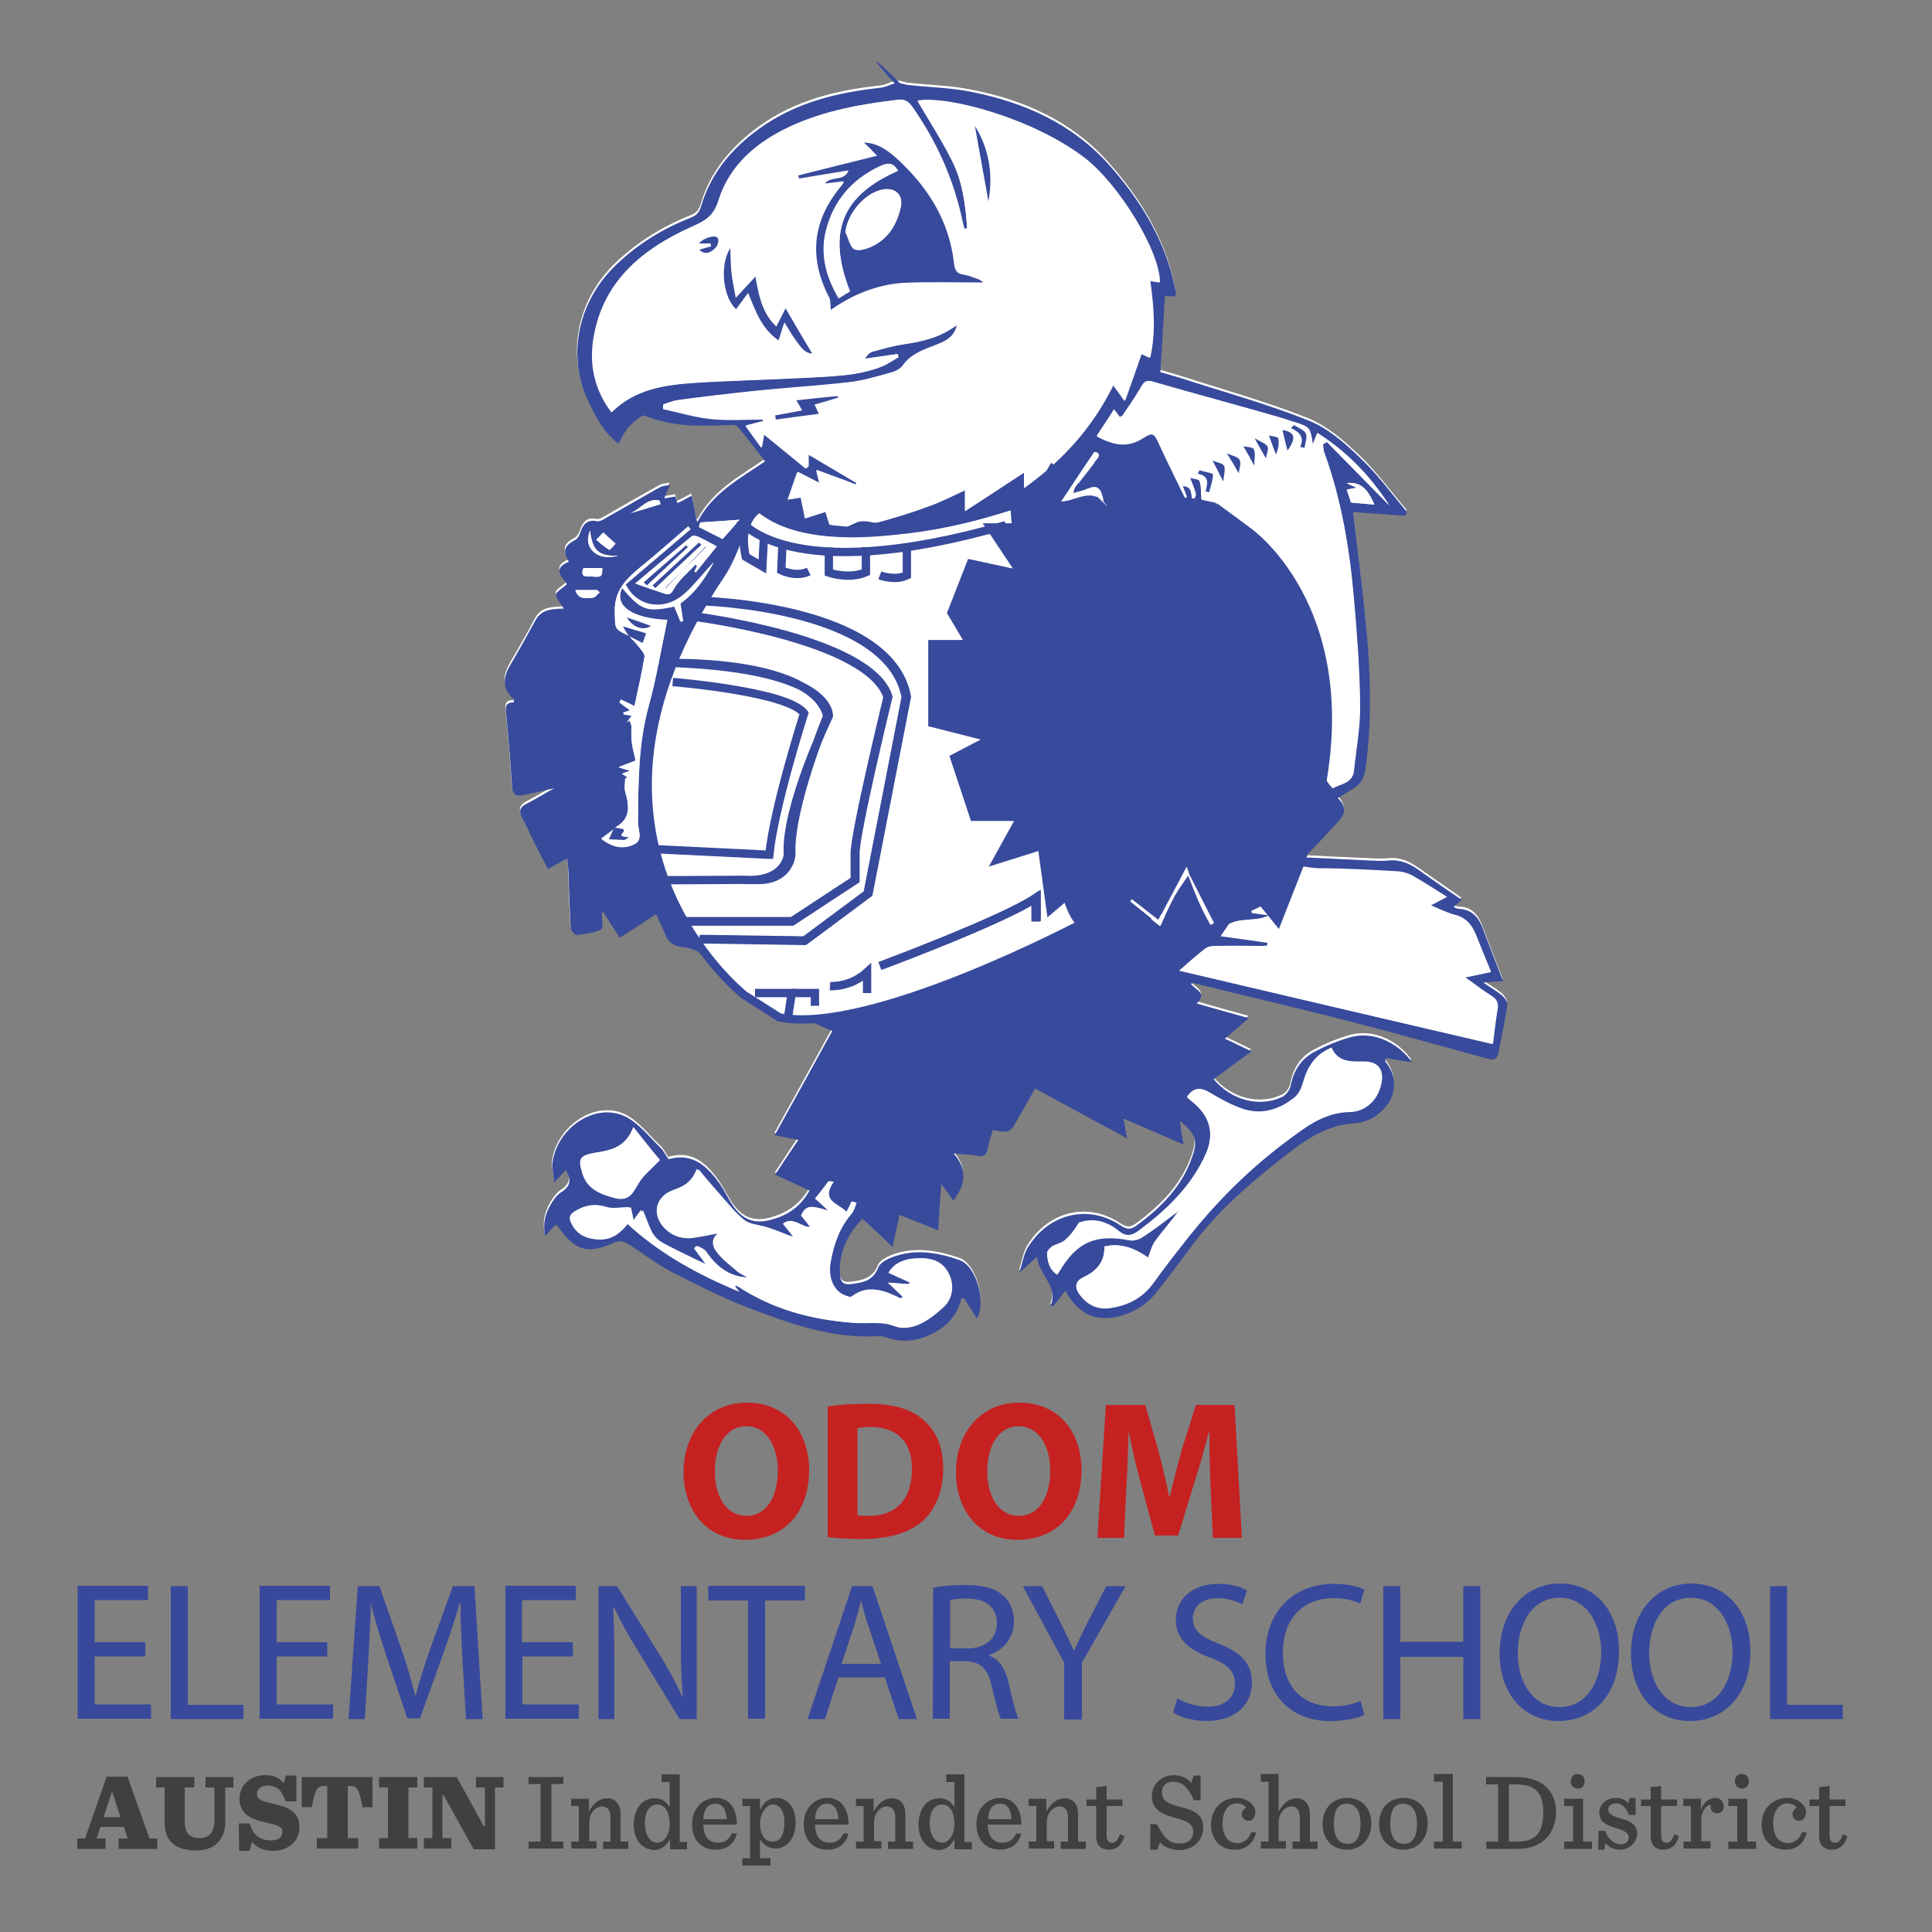
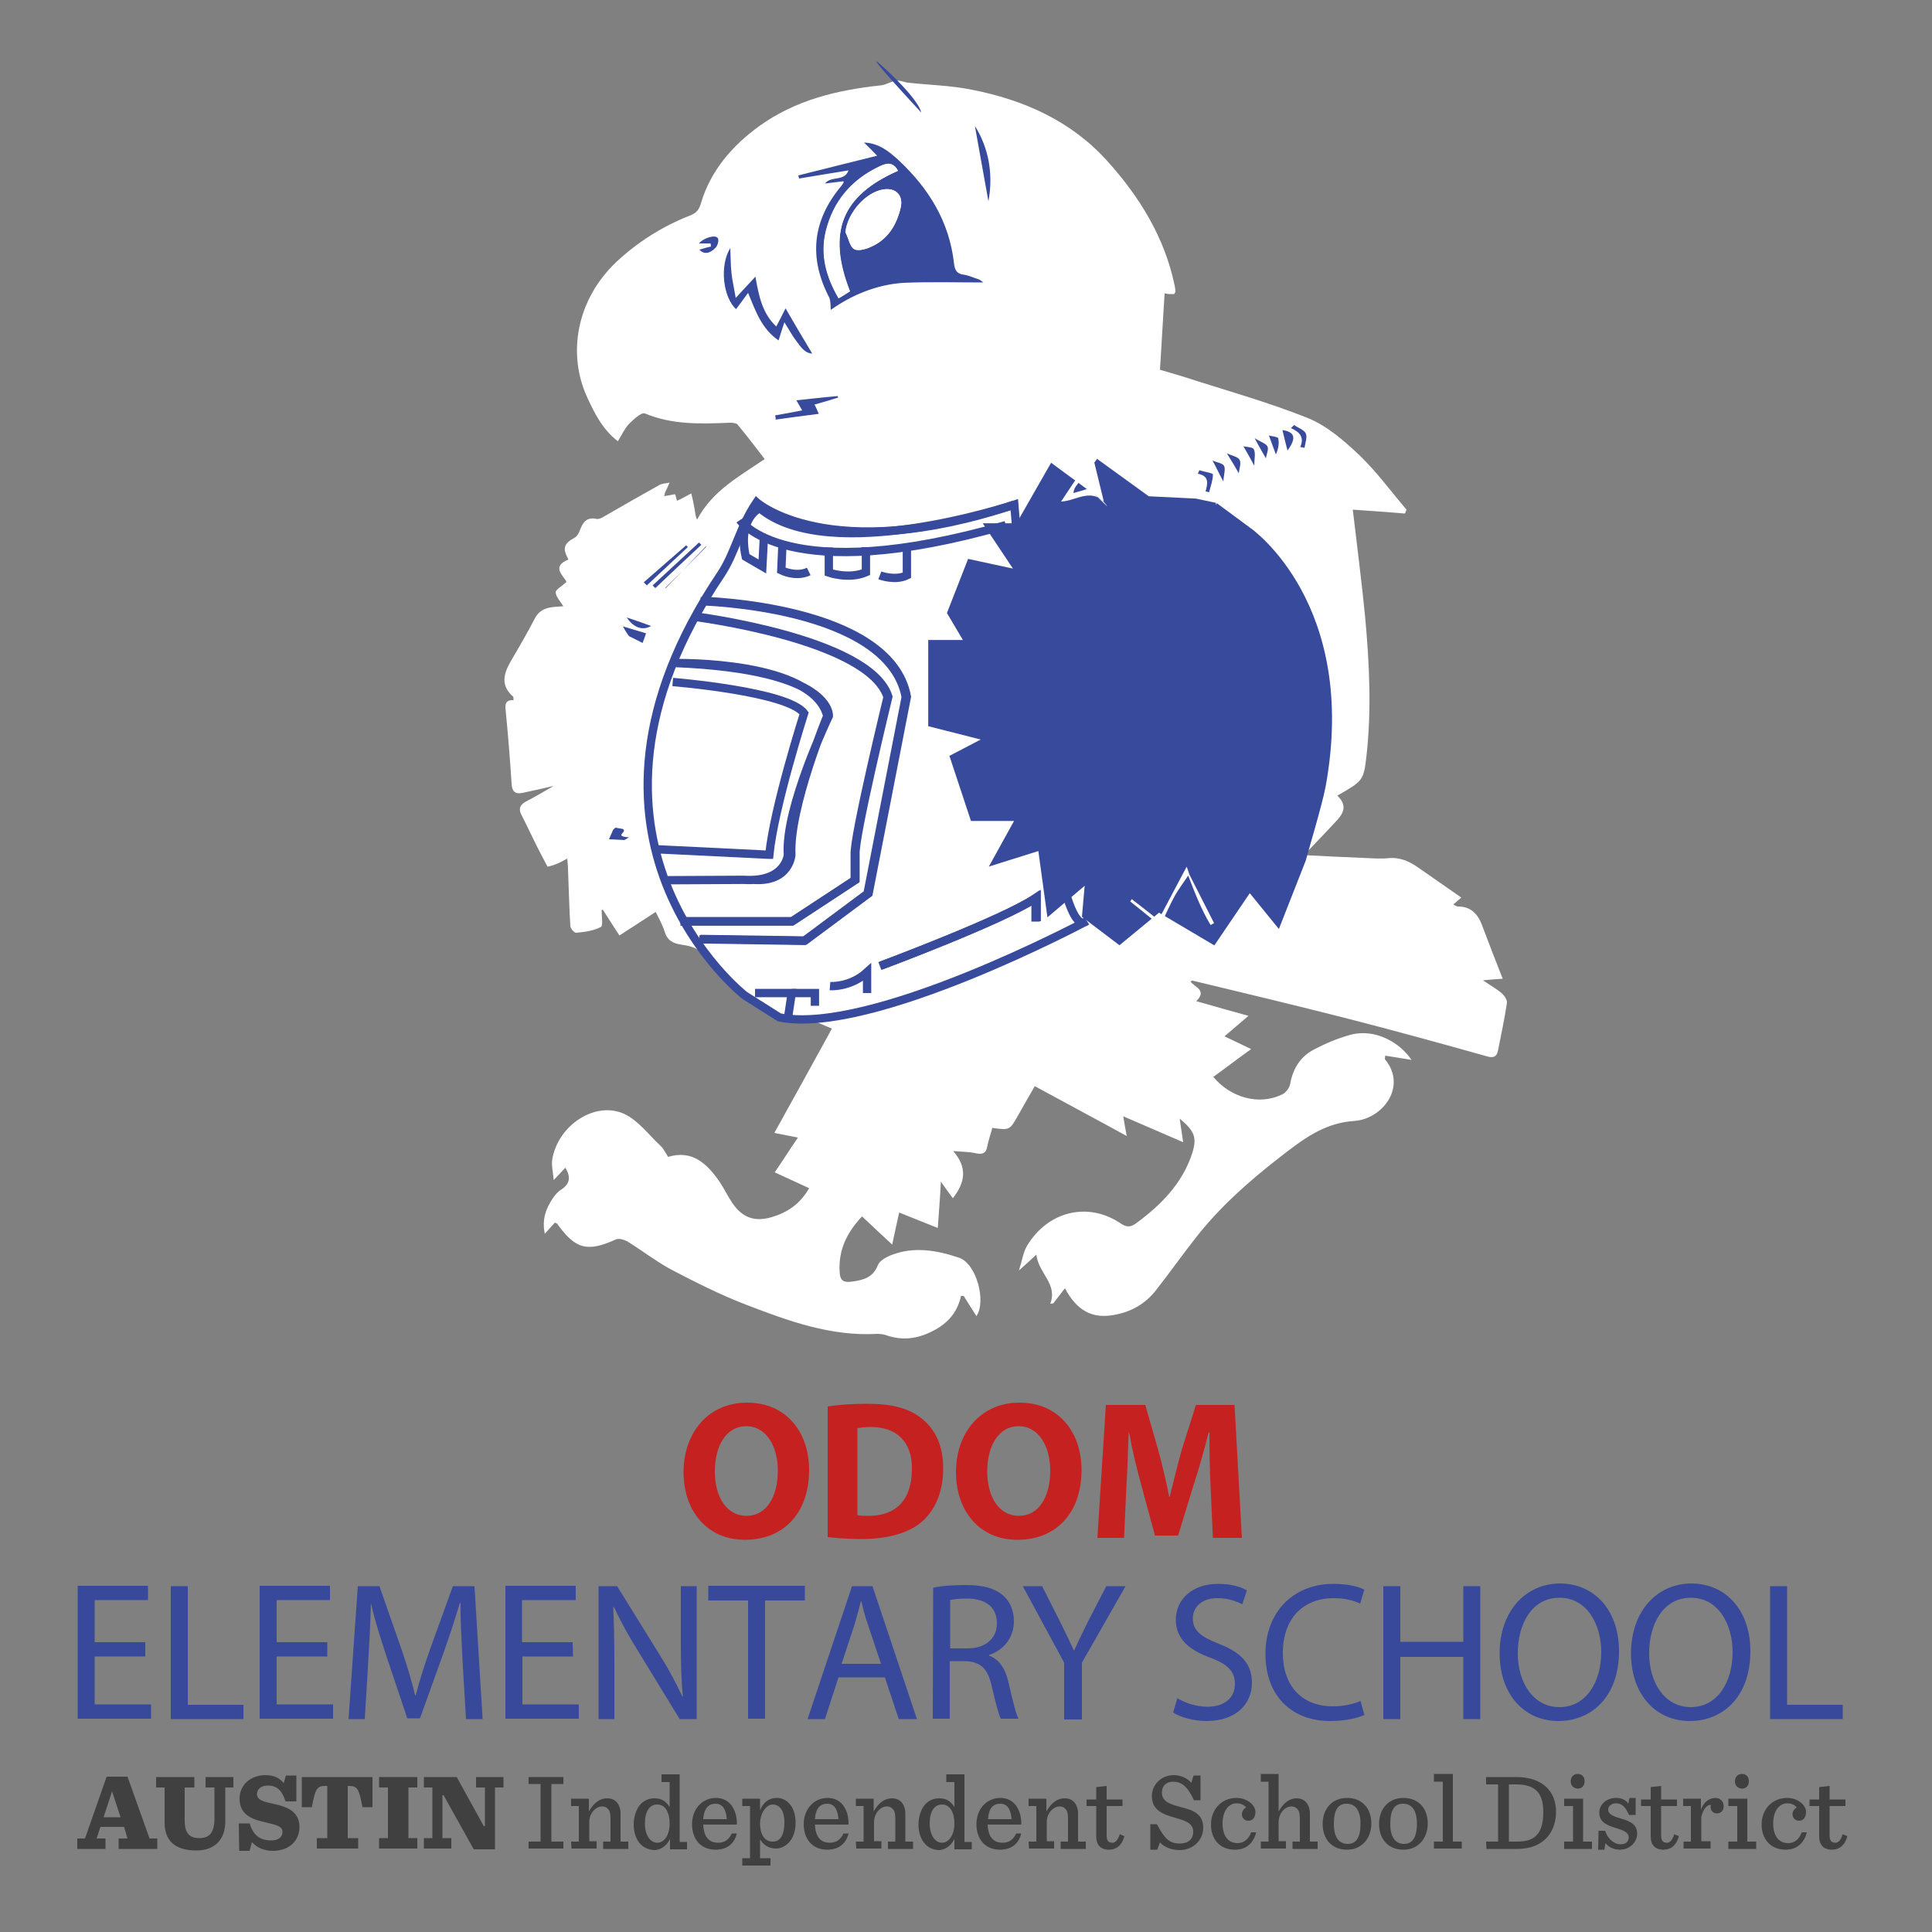
<svg xmlns="http://www.w3.org/2000/svg" version="1.1" id="Layer_1" x="0px" y="0px" viewBox="0 0 500 500" style="enable-background:new 0 0 500 500;" xml:space="preserve">
  <rect x="0" y="0" width="500" height="500" fill="#808080" stroke="none" />
  <style type="text/css">
	.st0{display:none;}
	.st1{display:inline;}
	.st2{fill:#003764;}
	.st3{fill:#908082;}
	.st4{display:inline;fill:#404041;}
	.st5{display:inline;fill:#003764;}
	.st6{display:inline;fill:#FFFFFF;}
	.st7{display:inline;fill:#FF5100;}
	.st8{fill:#FFFFFF;}
	.st9{fill:#C62121;}
	.st10{fill:#38499C;}
	.st11{fill:#404041;}
	.st12{fill:#384A9B;}
	.st13{fill:#FFFFFF;stroke:#384A9B;stroke-width:2.153;stroke-miterlimit:10;}
	.st14{fill:none;stroke:#384A9B;stroke-width:2.153;stroke-miterlimit:10;}
	.st15{fill:#384A9B;stroke:#384A9B;stroke-width:1.143;stroke-miterlimit:10;}
</style>
  <g class="st0">
    <g class="st1">
      <path class="st2" d="M141.7,363.5h20.6v6.4h-13v7.9h12.1v6.3h-12.1v13.8h-7.7L141.7,363.5L141.7,363.5z" />
      <path class="st2" d="M175.6,363.5v19.8c0,5.9,2.2,8.9,6.1,8.9c4,0,6.2-2.9,6.2-8.9v-19.8h7.6v19.3c0,10.6-5.3,15.7-14.1,15.7    c-8.5,0-13.5-4.8-13.5-15.8v-19.2H175.6z" />
      <path class="st2" d="M202.1,363.5h7.7v27.9h13.4v6.5h-21.1L202.1,363.5L202.1,363.5z" />
      <path class="st2" d="M256.1,384.8c-0.2-4.1-0.3-9.1-0.3-14.1h-0.2c-1.1,4.4-2.5,9.3-3.8,13.3l-4.1,13.4h-6l-3.6-13.3    c-1.1-4-2.3-8.9-3.1-13.4l0,0c-0.2,4.6-0.4,10-0.6,14.2l-0.6,13.1h-7.1l2.2-34.4h10.2l3.3,11.5c1.1,4,2.1,8.3,2.9,12.3h0.2    c1-4,2.1-8.5,3.2-12.4l3.6-11.4h10l1.9,34.4h-7.5L256.1,384.8z" />
      <path class="st2" d="M300.7,380.4c0,11.3-6.7,18.1-16.6,18.1c-10,0-15.9-7.7-15.9-17.5c0-10.3,6.5-18,16.4-18    C295,363,300.7,370.9,300.7,380.4z M276.3,380.8c0,6.7,3.1,11.5,8.2,11.5c5.2,0,8.1-5,8.1-11.7c0-6.2-2.9-11.5-8.2-11.5    C279.3,369.1,276.3,374.1,276.3,380.8z" />
      <path class="st2" d="M305.6,364c2.5-0.4,6.1-0.7,10.2-0.7c5,0,8.5,0.8,10.9,2.7c2,1.6,3.1,4,3.1,7.2c0,4.4-3.1,7.4-6,8.5v0.2    c2.4,1,3.7,3.3,4.5,6.4c1.1,3.9,2.1,8.4,2.8,9.7h-7.8c-0.6-1-1.4-3.8-2.4-8c-0.9-4.3-2.4-5.5-5.5-5.5h-2.3V398h-7.6L305.6,364    L305.6,364z M313.1,378.8h3c3.8,0,6.1-1.9,6.1-5c0-3.2-2.1-4.8-5.6-4.8c-1.9,0-2.9,0.2-3.5,0.3V378.8z" />
      <path class="st2" d="M355.2,383.4h-12.4v8.2h13.9v6.4h-21.5v-34.4H356v6.4h-13.2v7.2h12.4L355.2,383.4L355.2,383.4z" />
    </g>
    <g class="st1">
      <path class="st3" d="M103.5,429.8c-0.3-4.8-0.6-10.6-0.5-14.9h-0.2c-1.2,4-2.6,8.3-4.3,13.1l-6,16.7h-3.3l-5.5-16.4    c-1.6-4.9-3-9.3-3.9-13.4h-0.1c-0.1,4.3-0.4,10.1-0.7,15.2l-0.9,14.8h-4.2l2.4-34.4h5.6l5.8,16.6c1.4,4.2,2.6,8,3.4,11.6h0.2    c0.9-3.5,2.1-7.3,3.6-11.6l6-16.6h5.6l2.1,34.4h-4.3L103.5,429.8z" />
      <path class="st3" d="M119.6,410.5v34.4h-4.4v-34.4H119.6z" />
      <path class="st3" d="M127.1,410.9c2.7-0.4,5.8-0.7,9.3-0.7c6.3,0,10.7,1.5,13.7,4.3s4.8,6.8,4.8,12.4s-1.7,10.2-4.9,13.4    c-3.2,3.2-8.4,5-14.9,5c-3.1,0-5.7-0.2-7.9-0.4v-34L127.1,410.9L127.1,410.9z M131.4,441.4c1.1,0.2,2.7,0.3,4.4,0.3    c9.3,0,14.4-5.3,14.4-14.6c0-8.1-4.5-13.3-13.7-13.3c-2.3,0-4,0.2-5.1,0.5L131.4,441.4L131.4,441.4z" />
      <path class="st3" d="M160.3,410.9c2.7-0.4,5.8-0.7,9.3-0.7c6.3,0,10.7,1.5,13.7,4.3s4.8,6.8,4.8,12.4s-1.7,10.2-4.9,13.4    c-3.2,3.2-8.4,5-14.9,5c-3.1,0-5.7-0.2-7.9-0.4v-34L160.3,410.9L160.3,410.9z M164.7,441.4c1.1,0.2,2.7,0.3,4.4,0.3    c9.3,0,14.4-5.3,14.4-14.6c0-8.1-4.5-13.3-13.7-13.3c-2.3,0-4,0.2-5.1,0.5L164.7,441.4L164.7,441.4z" />
      <path class="st3" d="M193.5,410.5h4.4v30.7h14.4v3.7h-18.8L193.5,410.5L193.5,410.5z" />
      <path class="st3" d="M234.5,428.7h-13.1v12.4H236v3.7h-19v-34.4h18.2v3.7h-13.9V425h13.1L234.5,428.7L234.5,428.7z" />
      <path class="st3" d="M251.5,439.5c2,1.2,4.8,2.2,7.8,2.2c4.5,0,7.1-2.4,7.1-5.9c0-3.2-1.8-5.1-6.4-6.8c-5.5-2-8.9-4.9-8.9-9.8    c0-5.4,4.4-9.3,10.9-9.3c3.5,0,6,0.8,7.5,1.7l-1.2,3.6c-1.1-0.6-3.4-1.6-6.4-1.6c-4.6,0-6.4,2.8-6.4,5.2c0,3.2,2.1,4.8,6.7,6.6    c5.7,2.2,8.6,5.1,8.6,10.1c0,5.3-3.9,9.9-11.8,9.9c-3.3,0-6.8-1-8.6-2.2L251.5,439.5z" />
      <path class="st3" d="M299.8,443.8c-1.6,0.8-4.8,1.6-8.9,1.6c-9.5,0-16.7-6.1-16.7-17.4c0-10.8,7.2-18.1,17.6-18.1    c4.2,0,6.9,0.9,8,1.5l-1.1,3.6c-1.7-0.8-4-1.4-6.8-1.4c-7.9,0-13.2,5.2-13.2,14.2c0,8.4,4.8,13.8,13,13.8c2.7,0,5.4-0.6,7.1-1.4    L299.8,443.8z" />
      <path class="st3" d="M309.2,410.5v14.4h16.3v-14.4h4.4v34.4h-4.4v-16.1h-16.3v16.1h-4.4v-34.4H309.2z" />
      <path class="st3" d="M365.8,427.3c0,11.8-7.1,18.1-15.7,18.1c-8.9,0-15.2-7-15.2-17.5c0-10.9,6.7-18.1,15.7-18.1    C359.8,409.9,365.8,417.1,365.8,427.3z M339.6,427.9c0,7.4,3.9,13.9,10.8,13.9s10.8-6.5,10.8-14.3c0-6.8-3.5-14-10.8-14    C343.2,413.5,339.6,420.3,339.6,427.9z" />
      <path class="st3" d="M399.7,427.3c0,11.8-7.1,18.1-15.7,18.1c-8.9,0-15.2-7-15.2-17.5c0-10.9,6.7-18.1,15.7-18.1    C393.8,409.9,399.7,417.1,399.7,427.3z M373.6,427.9c0,7.4,3.9,13.9,10.8,13.9s10.8-6.5,10.8-14.3c0-6.8-3.5-14-10.8-14    C377.2,413.5,373.6,420.3,373.6,427.9z" />
      <path class="st3" d="M404.9,410.5h4.4v30.7h14.4v3.7h-18.8V410.5z" />
    </g>
    <path class="st4" d="M31.1,472.8H25l-1,3h2.3v2.7H19v-2.7h2l5.6-16H32l5.7,16h2v2.7h-10v-2.7H32L31.1,472.8z M25.8,470.3h4.4   l-2.2-6.7l0,0L25.8,470.3z" />
    <path class="st4" d="M41.6,471.7v-9.1h-2.2v-2.7h9.9v2.7h-2.5v8.6c0,3.4,1.4,4.5,3.8,4.5c1.2,0,2.1-0.3,2.8-1   c0.7-0.8,1.1-2.1,1.1-4v-8.1h-2.3v-2.7h7.2v2.7h-2.1v8.9c0,4-2.2,7.4-7.5,7.4C44.2,478.9,41.6,476.3,41.6,471.7" />
    <path class="st4" d="M60.8,471.9h2.8c0.9,2.9,2.5,4.4,5.6,4.4c1.9,0,2.9-0.9,2.9-2.2c0-1.5-1.6-1.8-4.5-2.5   c-3.1-0.7-6.6-1.8-6.6-6.1c0-3.8,3.1-6.1,6.7-6.1c2.2,0,3.8,0.8,4.7,2.1l0.6-2h2.7v6.7h-2.8c-0.9-2.8-2.2-4.1-4.6-4.1   c-1.9,0-2.8,1.1-2.8,2.2c0,1.6,1.8,2,4.6,2.6c3,0.7,6.4,1.8,6.4,5.9c0,3.7-2.8,6.2-6.9,6.2c-2.4,0-4.4-1-5.4-2.3l-0.6,2.3h-2.7   L60.8,471.9L60.8,471.9z" />
    <path class="st4" d="M81,475.7h2.7v-13.5h-0.5c-2.2,0-2.6,0.7-3.5,5.5h-2.6v-7.8h18.3v7.8h-2.6c-0.9-4.8-1.3-5.5-3.5-5.5H89v13.5   h2.7v2.7H81V475.7z" />
    <polygon class="st4" points="97.1,475.7 99.4,475.7 99.4,462.6 97.1,462.6 97.1,459.9 107,459.9 107,462.6 104.7,462.6    104.7,475.7 107,475.7 107,478.4 97.1,478.4  " />
    <polygon class="st4" points="113.8,464.6 113.5,464.6 113.5,475.7 115.8,475.7 115.8,478.4 108.7,478.4 108.7,475.7 110.9,475.7    110.9,462.6 108.7,462.6 108.7,459.9 117.2,459.9 124.2,472.6 124.5,472.6 124.5,462.6 122.2,462.6 122.2,459.9 129.3,459.9    129.3,462.6 127.1,462.6 127.1,478.6 121.6,478.6  " />
    <polygon class="st4" points="135.8,476.6 138.9,476.6 138.9,461.7 135.8,461.7 135.8,459.9 144.8,459.9 144.8,461.7 141.7,461.7    141.7,476.6 144.8,476.6 144.8,478.4 135.8,478.4  " />
    <path class="st4" d="M146.8,476.6h2v-9.2h-2v-1.9h4.6v3.3c1.4-2.4,2.9-3.4,4.8-3.4c2,0,3.4,1.5,3.4,4v7.2h2v1.9h-6.5v-1.9h1.9v-6.2   c0-1-0.2-1.8-0.7-2.3c-0.4-0.4-0.9-0.6-1.5-0.6c-1.5,0-3.3,1.6-3.3,4.1v4.9h1.9v1.9h-6.5L146.8,476.6L146.8,476.6z" />
    <path class="st4" d="M164.8,477.3c-1.2-1.2-1.8-3.1-1.8-5.1c0-2.1,0.7-4.2,1.9-5.4c0.9-0.9,2.1-1.4,3.5-1.4c1.9,0,3.1,0.9,3.9,2.3   v-6.5h-2.1v-2h4.7v17.5h1.9v1.9h-4.4v-2.7c-0.9,1.9-2.5,2.9-4.1,2.9C166.9,478.7,165.7,478.2,164.8,477.3 M172.3,471.9   c0-2.6-1-4.9-3.2-4.9c-2,0-3.2,1.8-3.2,4.9c0,3.2,1.5,5,3.2,5S172.3,475.1,172.3,471.9" />
    <path class="st4" d="M181,472.1c0.1,3.2,1.4,4.8,3.9,4.8c1.5,0,2.7-0.7,3.5-2.4h1.3c-0.7,2.8-2.7,4.2-5.5,4.2   c-3.9,0-6.1-2.8-6.1-6.6c0-3.9,2.6-6.8,6.2-6.8c3.8,0,5.5,3.4,5.4,6.9H181V472.1z M181,470.8h6.1c-0.2-2.4-1-4-2.9-4   C182.4,466.8,181.2,467.9,181,470.8" />
    <path class="st4" d="M191.1,480.9h2v-13.5h-2v-1.9h4.6v3c0.9-2.3,2.6-3.2,4.3-3.2c1.3,0,2.4,0.5,3.2,1.4c1.2,1.2,1.7,3,1.7,5.1   s-0.7,4.1-1.9,5.2c-0.9,0.9-2,1.4-3.2,1.4c-1.9,0-3.3-1-4.1-2.4v4.9h2.7v1.9h-7.3V480.9z M202,471.6c0-3.1-1.3-4.6-3-4.6   c-1.6,0-3.3,2.1-3.3,5c0,2.6,1.1,4.6,3.2,4.6C200.9,476.7,202,474.9,202,471.6" />
    <path class="st4" d="M209.9,472.1c0.1,3.2,1.4,4.8,3.9,4.8c1.5,0,2.7-0.7,3.5-2.4h1.3c-0.7,2.8-2.7,4.2-5.5,4.2   c-3.9,0-6.1-2.8-6.1-6.6c0-3.9,2.6-6.8,6.2-6.8c3.8,0,5.5,3.4,5.4,6.9h-8.7L209.9,472.1L209.9,472.1z M209.9,470.8h6.1   c-0.2-2.4-1-4-2.9-4C211.3,466.8,210.1,467.9,209.9,470.8" />
    <path class="st4" d="M220.5,476.6h2v-9.2h-2v-1.9h4.6v3.3c1.4-2.4,2.9-3.4,4.8-3.4c2,0,3.4,1.5,3.4,4v7.2h2v1.9h-6.5v-1.9h1.9v-6.2   c0-1-0.2-1.8-0.7-2.3c-0.4-0.4-0.9-0.6-1.5-0.6c-1.5,0-3.3,1.6-3.3,4.1v4.9h1.9v1.9h-6.5L220.5,476.6L220.5,476.6z" />
    <path class="st4" d="M238.5,477.3c-1.2-1.2-1.8-3.1-1.8-5.1c0-2.1,0.7-4.2,1.9-5.4c0.9-0.9,2.1-1.4,3.5-1.4c1.9,0,3.1,0.9,3.9,2.3   v-6.5h-2.1v-2h4.7v17.5h1.9v1.9H246v-2.7c-0.9,1.9-2.5,2.9-4.1,2.9C240.5,478.7,239.3,478.2,238.5,477.3 M246,471.9   c0-2.6-1-4.9-3.2-4.9c-2,0-3.2,1.8-3.2,4.9c0,3.2,1.5,5,3.2,5C244.4,476.9,246,475.1,246,471.9" />
    <path class="st4" d="M254.6,472.1c0.1,3.2,1.4,4.8,3.9,4.8c1.5,0,2.7-0.7,3.5-2.4h1.3c-0.7,2.8-2.7,4.2-5.5,4.2   c-3.9,0-6.1-2.8-6.1-6.6c0-3.9,2.6-6.8,6.2-6.8c3.8,0,5.5,3.4,5.4,6.9h-8.7L254.6,472.1L254.6,472.1z M254.7,470.8h6.1   c-0.2-2.4-1-4-2.9-4S254.9,467.9,254.7,470.8" />
    <path class="st4" d="M265.2,476.6h2v-9.2h-2v-1.9h4.6v3.3c1.4-2.4,2.9-3.4,4.8-3.4c2,0,3.4,1.5,3.4,4v7.2h2v1.9h-6.5v-1.9h1.9v-6.2   c0-1-0.2-1.8-0.7-2.3c-0.4-0.4-0.9-0.6-1.5-0.6c-1.5,0-3.3,1.6-3.3,4.1v4.9h1.9v1.9h-6.5L265.2,476.6L265.2,476.6z" />
    <path class="st4" d="M285.4,462.2v3.5h4.1v1.7h-4.1v7.6c0,1.3,0.4,1.9,1.5,1.9c0.8,0,1.4-0.7,1.9-2.2l1.2,0.5   c-0.7,2.5-2.2,3.5-4,3.5c-2.2,0-3.3-1.3-3.3-3.4v-7.9h-2.5v-1.7h2.5v-3.2L285.4,462.2z" />
    <path class="st4" d="M296.7,472.1h1.7c2,3.8,3.3,5,5.9,5c2.2,0,3.5-1.1,3.5-3.1c0-2.3-2.4-2.9-4.8-3.6c-2.8-0.8-5.9-1.8-5.9-5.6   c0-2.8,2.3-5.4,5.7-5.4c1.5,0,3.5,0.7,4.5,2l0.6-1.9h1.8v6.4H308c-1.7-3.7-3.3-4.8-5.4-4.8c-1.8,0-2.9,1.1-2.9,2.8   c0,2.5,2.4,3.1,5,3.8c2.8,0.7,5.7,1.6,5.7,5.3c0,3.2-2.6,5.8-6.1,5.8c-2,0-4-0.7-5.1-2l-0.7,1.9h-1.8V472.1L296.7,472.1z" />
    <path class="st4" d="M312.4,472.2c0-4,2.8-6.9,6.6-6.9c2.8,0,4.9,1.9,4.9,3.6c0,1.3-0.6,2.3-1.8,2.3c-1.1,0-1.7-0.8-1.7-1.7   c0-0.8,0.6-1.5,1.1-1.7c-0.4-0.6-1.2-1.1-2.5-1.1c-1.9,0-3.6,1.8-3.6,5.2c0,3.2,1.4,5.1,3.9,5.1c1.5,0,2.8-0.9,3.5-2.8h1.3   c-0.7,2.9-2.7,4.5-5.5,4.5C314.6,478.7,312.4,475.9,312.4,472.2" />
    <path class="st4" d="M325.3,476.6h2v-15.5h-2v-2h4.6v9.7c1.4-2.4,2.9-3.4,4.7-3.4c2,0,3.4,1.5,3.4,4v7.2h2v1.9h-6.5v-1.9h1.9v-6.2   c0-1-0.2-1.8-0.7-2.3c-0.4-0.4-0.9-0.6-1.5-0.6c-1.5,0-3.3,1.6-3.3,4.1v4.9h1.9v1.9h-6.5V476.6z" />
    <path class="st4" d="M341.3,472c0-3.9,2.5-6.7,6.3-6.7c3.9,0,6.3,2.7,6.3,6.6s-2.5,6.8-6.3,6.8C343.7,478.7,341.3,476,341.3,472    M351.1,472c0-3.6-1.4-5.2-3.6-5.2s-3.3,1.6-3.3,5.2s1.4,5.2,3.6,5.2C350,477.2,351.1,475.5,351.1,472" />
    <path class="st4" d="M355.9,472c0-3.9,2.5-6.7,6.3-6.7c3.9,0,6.3,2.7,6.3,6.6s-2.5,6.8-6.3,6.8C358.3,478.7,355.9,476,355.9,472    M365.7,472c0-3.6-1.4-5.2-3.6-5.2s-3.3,1.6-3.3,5.2s1.4,5.2,3.6,5.2C364.5,477.2,365.7,475.5,365.7,472" />
    <polygon class="st4" points="370.1,476.6 372.4,476.6 372.4,461.1 370.1,461.1 370.1,459.1 375,459.1 375,476.6 377.3,476.6    377.3,478.4 370.1,478.4  " />
    <path class="st4" d="M383.6,476.6h3.1v-14.8h-3.1v-1.9h7.8c6.8,0,10.3,3.7,10.3,9c0,5.1-3.1,9.6-10,9.6h-8L383.6,476.6L383.6,476.6   z M391.7,476.6c4.6,0,6.7-2.1,6.7-7.7c0-4.9-2.1-7.1-7-7.1h-1.9v14.8L391.7,476.6L391.7,476.6z" />
-     <path class="st4" d="M403.8,476.6h2.3v-9.2h-2.3v-1.9h4.9v11.1h2.3v1.9h-7.2L403.8,476.6L403.8,476.6z M405.5,461   c0-1.1,0.7-1.9,1.8-1.9c1.1,0,1.8,0.7,1.8,1.9c0,1.1-0.7,1.9-1.8,1.9C406.2,462.8,405.5,462.1,405.5,461" />
    <path class="st4" d="M412.7,473.8h1.7c0.7,2.1,2.3,3.5,4,3.5c1.5,0,2.1-0.8,2.1-1.8c0-1.1-0.9-1.7-3.3-2.4c-3-0.9-4.3-1.9-4.3-4   s1.8-3.8,4.4-3.8c1.3,0,2.5,0.5,3.1,1.5l0.3-1.5h1.6v4.4h-1.7c-0.9-1.9-1.7-3-3.4-3c-1,0-2,0.6-2,1.6c0,1.1,1,1.7,3.2,2.3   c2.9,0.8,4.3,1.8,4.3,4c0,1.9-1.7,4.1-4.5,4.1c-1.6,0-2.9-0.7-3.7-1.7l-0.3,1.7h-1.6L412.7,473.8L412.7,473.8z" />
    <path class="st4" d="M428.9,462.2v3.5h4.1v1.7h-4.1v7.6c0,1.3,0.4,1.9,1.5,1.9c0.8,0,1.4-0.7,1.9-2.2l1.2,0.5   c-0.7,2.5-2.2,3.5-4,3.5c-2.2,0-3.3-1.3-3.3-3.4v-7.9h-2.5v-1.7h2.5v-3.2L428.9,462.2z" />
    <path class="st4" d="M434.6,476.6h2v-9.2h-2v-1.9h4.6v3c0.6-2.2,2.3-3.2,3.7-3.2c1.4,0,2.2,1,2.2,2.2c0,1-0.7,1.8-1.7,1.8   s-1.7-0.6-1.7-1.7c0-0.1,0-0.3,0.1-0.5c-1.2-0.1-2.1,1.4-2.5,3.1v6.3h2.4v1.9h-7v-1.8L434.6,476.6L434.6,476.6z" />
    <path class="st4" d="M446.3,476.6h2.3v-9.2h-2.3v-1.9h4.9v11.1h2.3v1.9h-7.2L446.3,476.6L446.3,476.6z M448,461   c0-1.1,0.7-1.9,1.8-1.9c1.1,0,1.8,0.7,1.8,1.9c0,1.1-0.7,1.9-1.8,1.9C448.7,462.8,448,462.1,448,461" />
    <path class="st4" d="M454.9,472.2c0-4,2.8-6.9,6.6-6.9c2.8,0,4.9,1.9,4.9,3.6c0,1.3-0.6,2.3-1.8,2.3c-1.1,0-1.7-0.8-1.7-1.7   c0-0.8,0.6-1.5,1.1-1.7c-0.4-0.6-1.2-1.1-2.5-1.1c-1.9,0-3.6,1.8-3.6,5.2c0,3.2,1.4,5.1,3.9,5.1c1.5,0,2.8-0.9,3.5-2.8h1.3   c-0.7,2.9-2.7,4.5-5.5,4.5C457.2,478.7,454.9,475.9,454.9,472.2" />
    <path class="st4" d="M472.5,462.2v3.5h4.1v1.7h-4.1v7.6c0,1.3,0.4,1.9,1.5,1.9c0.8,0,1.4-0.7,1.9-2.2l1.2,0.5   c-0.7,2.5-2.2,3.5-4,3.5c-2.2,0-3.3-1.3-3.3-3.4v-7.9h-2.5v-1.7h2.5v-3.2L472.5,462.2z" />
  </g>
  <g class="st0">
    <ellipse class="st5" cx="248" cy="166.7" rx="199.4" ry="165" />
    <ellipse class="st6" cx="248" cy="166.7" rx="182.5" ry="148.1" />
    <path class="st6" d="M72,180.6c14.3-17.8,37.3-37.3,68.7-58.4c17.5-53.3,69.8-74.5,141.4-56.6c46.5,11.7,71,34,67.4,68   c28.3,20.8,32.8,45.8,11.9,73l-6.2,8.1l-1.8-10c-1.4-7.5-4.4-11.6-8.7-13.6c-8.2,7.9-17.8,9.8-24.8,10.4   c23.8,6.7,40.3,31.9,40.1,75.6c-30.5,20.1-69.4,32.1-111.9,32.1C156.1,309.1,80.6,252.7,72,180.6z" />
    <path class="st5" d="M288.9,142.5c7.7-0.5,14.4-4.3,19.7-9c-2.4-3.3-5.5-5.5-9.2-6.8l6.3-2.1c-10.3-1-26.3-9.1-48-20.4   C211.3,86.3,167,118,124.8,195.3c28.3-24.8,48.1-40,59.6-45.8c27.6-14,54-8.1,75.3-4.8c-13.4-17.5-14.1-28.3-2.1-32.6   c21.6,7.5,36,14.3,43,20.1C298.5,136.3,294.5,139.7,288.9,142.5z" />
    <path class="st6" d="M290.5,142.3c-10.4,4.7-20.9,5.2-31.4,1.6c-12.8-17-13.3-27.6-1.5-31.8c21.6,7.5,36,14.3,43,20.1   c-2.2,4-6.1,7.4-11.8,10.2C289.4,142.5,290,142.4,290.5,142.3z" />
    <path class="st5" d="M297.9,171.7c24.5,12.6,24.7-3.3,43.9,0.9c24,4.3,18-21-7.1-39.4c3.3-0.5,6.6,0.4,10,2.5   c28.4,19.8,32.8,42.5,13.1,68.1c-1.8-9.9-6.6-16-14.4-18C338.3,184,306.1,192.1,297.9,171.7z" />
    <path class="st7" d="M261.2,126.1c0-4.3,1.6-8.2,4.3-11.1c12.4,4.6,22,8.9,28.7,12.8c-0.9,8.3-7.9,14.8-16.4,14.8   C268.6,142.6,261.2,135.2,261.2,126.1z" />
    <path class="st5" d="M289.5,123.6c-0.4,8.7-6,11.6-16.9,8.9c7.5-2,10.7-6.4,9.3-13.1L289.5,123.6z" />
    <path class="st5" d="M305.3,147.2c13.3-3,21.2-5.3,23.5-6.9c4.4-3.1,6-1.8,4.8,4c-3.4,4.2-8.7,6.1-16,5.6l0.6-3.1   C314.3,147.5,310,147.6,305.3,147.2z" />
    <path class="st5" d="M218.8,163.6c-16.7,3.4-28,10.7-33.8,21.8c3.9-1.9,8.3-3.2,13-3.8l0.2,5.5C206.4,177,213.3,169.1,218.8,163.6z   " />
    <path class="st5" d="M190.5,191.9c-16.7,3.4-28,10.7-33.8,21.8c3.9-2,8.3-3.2,13-3.8l0.2,5.5C178.1,205.3,185,197.4,190.5,191.9z" />
    <path class="st5" d="M250.6,162.6c-16.7,3.4-28,10.7-33.8,21.8c3.9-1.9,8.3-3.2,13-3.8l0.2,5.5C238.3,176,245.1,168.1,250.6,162.6z   " />
    <path class="st5" d="M225.8,187.4c-16.7,3.4-28,10.7-33.8,21.8c3.9-2,8.3-3.2,13-3.8l0.2,5.5C213.5,200.8,220.3,192.9,225.8,187.4z   " />
    <path class="st5" d="M203.5,213.5c-16.7,3.4-28,10.7-33.8,21.8c3.9-2,8.3-3.2,13-3.8l0.2,5.5C191.1,226.9,198,219,203.5,213.5z" />
    <path class="st5" d="M250.4,182.6c-13.9,5.2-22.5,13-26,23.3c3.1-2.2,6.7-3.9,10.7-5l1,4.7C241.6,195.8,246.4,188.1,250.4,182.6z" />
    <path class="st5" d="M231.6,215.7c-13.9,5.2-22.5,13-26,23.3c3.1-2.2,6.7-3.9,10.7-5l1,4.7C222.8,228.8,227.6,221.2,231.6,215.7z" />
    <path class="st5" d="M211.7,248c-12.8,7.5-19.9,16.7-21.6,27.4c2.7-2.7,5.9-5,9.6-6.8l1.8,4.5C205.3,262.5,208.7,254.1,211.7,248z" />
    <path class="st5" d="M272.8,191.8c-13.5,6.2-21.6,14.5-24.3,25c2.9-2.4,6.4-4.3,10.3-5.7l1.3,4.6   C265,205.5,269.2,197.5,272.8,191.8z" />
    <path class="st5" d="M254,223.1c-12.9,7.3-20.2,16.3-22.1,27c2.7-2.7,6-4.9,9.7-6.6l1.7,4.5C247.4,237.5,251,229.2,254,223.1z" />
    <path class="st5" d="M237.1,260.9c-11.2,9.6-16.7,19.9-16.5,30.8c2.2-3.1,4.9-5.9,8.3-8.3l2.5,4.1   C233.3,276.3,235.2,267.4,237.1,260.9z" />
    <path class="st5" d="M285.5,199.5c-11.2,9.6-16.7,19.9-16.5,30.8c2.2-3.1,4.9-5.9,8.3-8.3l2.5,4.1   C281.7,214.8,283.6,206,285.5,199.5z" />
    <path class="st5" d="M267.4,244.4c-10.2,10.8-14.6,21.5-13.2,32.3c1.8-3.3,4.3-6.4,7.4-9.2l2.9,3.8   C265.3,260,266.3,251.1,267.4,244.4z" />
    <path class="st5" d="M296,236.9c-7,13-8.5,24.6-4.4,34.6c0.9-3.7,2.5-7.3,4.8-10.8l3.8,2.9C298,252.5,296.6,243.6,296,236.9z" />
    <path class="st5" d="M325.4,294.8c11.6-39.1,5.1-68.9-19.4-89.4c-3.9,7.7-7.7,12.5-11.7,14.3c3.3-13.4,6.6-22,10-25.8   c10.1,0.9,21.2-0.2,33.3-3.1c-14.3,9.8-31.1,3-30,9.7c32.8,8.1,48.6,34.6,47.6,79.4C346,285.6,336,290.6,325.4,294.8z" />
    <path class="st5" d="M79.4,209.9c24.4-45.1,93-5.2,62.5,70.7C112.8,263.1,90.7,238.5,79.4,209.9z" />
    <path class="st5" d="M345.3,128c-16.3,2.2-37.9-5.9-64.6-24.4l26.5,2.1c9.3-2.7,9.3-7.4,0-14.1c-54.6-27.3-95.8-29.4-123.7-6.4   c11.9-5.4,21.8-7.4,29.7-6.1c-28.9,12.3-48.6,30-59.2,53.1c-29.4,24.8-53.1,53.5-70.9,86.1c-4.8-10-8.3-20.6-10.2-31.6   c13.8-18.4,37.6-39,71.6-61.7c16-51.3,65.5-72.9,136.5-55.1C324,80.8,345.6,100.2,345.3,128z" />
    <g class="st1">
      <path class="st8" d="M276,126c0-2.1,1.7-3.9,3.9-3.9c2.1,0,3.9,1.7,3.9,3.9c0,2.1-1.7,3.9-3.9,3.9C277.8,129.8,276,128.1,276,126z    " />
    </g>
  </g>
  <g>
    <g>
      <path class="st9" d="M209.4,380.4c0,11.3-6.7,18.1-16.6,18.1c-10,0-15.9-7.7-15.9-17.5c0-10.3,6.5-18,16.4-18    C203.7,363,209.4,370.9,209.4,380.4z M185,380.8c0,6.7,3.1,11.5,8.2,11.5c5.2,0,8.1-5,8.1-11.7c0-6.2-2.9-11.5-8.2-11.5    C188,369.1,185,374.1,185,380.8z" />
      <path class="st9" d="M214.3,364c2.8-0.5,6.5-0.7,10.3-0.7c6.4,0,10.6,1.2,13.8,3.7c3.5,2.7,5.7,6.9,5.7,13    c0,6.6-2.4,11.1-5.6,13.9c-3.6,3-9,4.4-15.6,4.4c-4,0-6.8-0.3-8.7-0.5V364H214.3z M221.9,392.1c0.7,0.2,1.7,0.2,2.7,0.2    c6.9,0.1,11.4-3.8,11.4-12.1c0.1-7.2-4.1-10.9-10.6-10.9c-1.7,0-2.8,0.2-3.5,0.3L221.9,392.1L221.9,392.1z" />
      <path class="st9" d="M279.9,380.4c0,11.3-6.7,18.1-16.6,18.1c-10,0-15.9-7.7-15.9-17.5c0-10.3,6.5-18,16.4-18    C274.2,363,279.9,370.9,279.9,380.4z M255.5,380.8c0,6.7,3.1,11.5,8.2,11.5c5.2,0,8.1-5,8.1-11.7c0-6.2-2.9-11.5-8.2-11.5    C258.5,369.1,255.5,374.1,255.5,380.8z" />
      <path class="st9" d="M313.3,384.8c-0.2-4.1-0.3-9.1-0.3-14.1h-0.2c-1.1,4.4-2.5,9.3-3.8,13.3l-4.1,13.4h-6l-3.6-13.3    c-1.1-4-2.3-8.9-3.1-13.4h-0.1c-0.2,4.6-0.3,10-0.6,14.2l-0.6,13.1H284l2.2-34.4h10.2l3.3,11.5c1.1,4,2.1,8.3,2.9,12.3h0.1    c1-4,2.1-8.5,3.2-12.4l3.6-11.4h10l1.9,34.4h-7.5L313.3,384.8z" />
    </g>
    <g>
      <path class="st10" d="M37.6,428.7H24.5v12.4h14.6v3.7h-19v-34.4h18.2v3.7H24.5V425h13.1V428.7z" />
      <path class="st10" d="M44.2,410.5h4.4v30.7H63v3.7H44.2V410.5z" />
      <path class="st10" d="M84.7,428.7H71.6v12.4h14.6v3.7h-19v-34.4h18.2v3.7H71.6V425h13.1V428.7z" />
      <path class="st10" d="M119.7,429.8c-0.2-4.8-0.6-10.6-0.5-14.9H119c-1.2,4-2.6,8.3-4.3,13.1l-6,16.7h-3.3l-5.5-16.4    c-1.6-4.9-3-9.3-3.9-13.4h0c-0.1,4.3-0.4,10.1-0.7,15.2l-0.9,14.8h-4.2l2.4-34.4h5.6l5.8,16.6c1.4,4.2,2.6,8,3.4,11.6h0.2    c0.9-3.5,2.1-7.3,3.6-11.6l6-16.6h5.6l2.1,34.4h-4.3L119.7,429.8z" />
      <path class="st10" d="M148.3,428.7h-13.1v12.4h14.6v3.7h-19v-34.4H149v3.7h-13.9V425h13.1L148.3,428.7L148.3,428.7z" />
      <path class="st10" d="M154.9,444.9v-34.4h4.8l10.8,17.4c2.5,4,4.5,7.7,6.1,11.2l0.1-0.1c-0.4-4.6-0.5-8.8-0.5-14.1v-14.4h4.1v34.4    h-4.4l-10.7-17.5c-2.4-3.8-4.6-7.8-6.3-11.5l-0.2,0.1c0.2,4.3,0.3,8.5,0.3,14.2v14.7L154.9,444.9L154.9,444.9z" />
      <path class="st10" d="M193.6,414.2h-10.3v-3.8h25v3.8H198v30.6h-4.4V414.2z" />
      <path class="st10" d="M217,434.1l-3.5,10.8H209l11.5-34.4h5.3l11.5,34.4h-4.7l-3.6-10.8H217z M228,430.6l-3.3-9.9    c-0.8-2.2-1.3-4.3-1.8-6.3h-0.1c-0.5,2-1.1,4.1-1.7,6.2l-3.3,10L228,430.6L228,430.6z" />
      <path class="st10" d="M241.5,410.9c2.2-0.5,5.4-0.7,8.4-0.7c4.7,0,7.7,0.9,9.8,2.8c1.7,1.5,2.7,3.9,2.7,6.5c0,4.5-2.8,7.6-6.4,8.8    v0.2c2.6,0.9,4.2,3.4,5,6.9c1.1,4.8,1.9,8.1,2.6,9.4H259c-0.5-1-1.3-3.9-2.3-8.2c-1-4.7-2.8-6.5-6.8-6.7h-4.1v14.9h-4.4    L241.5,410.9L241.5,410.9z M245.9,426.6h4.5c4.7,0,7.6-2.6,7.6-6.5c0-4.4-3.2-6.4-7.8-6.4c-2.1,0-3.6,0.2-4.3,0.4V426.6z" />
      <path class="st10" d="M275.4,444.9v-14.6l-10.7-19.8h5l4.8,9.5c1.3,2.6,2.3,4.7,3.4,7.1h0.1c1-2.2,2.1-4.5,3.4-7.1l4.9-9.5h5    L280,430.3V445h-4.6V444.9z" />
      <path class="st10" d="M304.7,439.5c2,1.2,4.8,2.2,7.8,2.2c4.5,0,7.1-2.4,7.1-5.9c0-3.2-1.8-5.1-6.4-6.8c-5.5-2-8.9-4.9-8.9-9.8    c0-5.4,4.4-9.3,10.9-9.3c3.5,0,6,0.8,7.5,1.7l-1.2,3.6c-1.1-0.6-3.4-1.6-6.4-1.6c-4.6,0-6.4,2.8-6.4,5.2c0,3.2,2.1,4.8,6.7,6.6    c5.7,2.2,8.6,5.1,8.6,10.1c0,5.3-3.9,9.9-11.8,9.9c-3.3,0-6.8-1-8.6-2.2L304.7,439.5z" />
      <path class="st10" d="M353.1,443.8c-1.6,0.8-4.8,1.6-8.9,1.6c-9.5,0-16.7-6.1-16.7-17.4c0-10.8,7.2-18.1,17.6-18.1    c4.2,0,6.9,0.9,8,1.5L352,415c-1.7-0.8-4-1.4-6.8-1.4c-7.9,0-13.2,5.2-13.2,14.2c0,8.4,4.8,13.8,13,13.8c2.7,0,5.4-0.6,7.1-1.4    L353.1,443.8z" />
      <path class="st10" d="M362.4,410.5v14.4h16.3v-14.4h4.4v34.4h-4.4v-16.1h-16.3v16.1H358v-34.4H362.4z" />
      <path class="st10" d="M419,427.3c0,11.8-7.1,18.1-15.7,18.1c-8.9,0-15.2-7-15.2-17.5c0-10.9,6.7-18.1,15.7-18.1    C413,409.9,419,417.1,419,427.3z M392.8,427.9c0,7.4,3.9,13.9,10.8,13.9s10.8-6.5,10.8-14.3c0-6.8-3.5-14-10.8-14    C396.4,413.5,392.8,420.3,392.8,427.9z" />
      <path class="st10" d="M453,427.3c0,11.8-7.1,18.1-15.7,18.1c-8.9,0-15.2-7-15.2-17.5c0-10.9,6.7-18.1,15.7-18.1    C447,409.9,453,417.1,453,427.3z M426.8,427.9c0,7.4,3.9,13.9,10.8,13.9s10.8-6.5,10.8-14.3c0-6.8-3.5-14-10.8-14    C430.4,413.5,426.8,420.3,426.8,427.9z" />
      <path class="st10" d="M458.1,410.5h4.4v30.7h14.4v3.7h-18.8V410.5z" />
    </g>
    <path class="st11" d="M32.1,472.8H26l-1,3h2.3v2.7H20v-2.7h2l5.6-16H33l5.7,16h2v2.7h-10v-2.7H33L32.1,472.8z M26.8,470.3h4.4   l-2.2-6.7h0L26.8,470.3z" />
    <path class="st11" d="M42.6,471.7v-9.1h-2.2v-2.7h9.9v2.7h-2.5v8.6c0,3.4,1.4,4.5,3.8,4.5c1.2,0,2.1-0.3,2.8-1   c0.7-0.8,1.1-2.1,1.1-4v-8.1h-2.3v-2.7h7.2v2.7h-2.1v8.9c0,4-2.2,7.4-7.5,7.4C45.2,478.9,42.6,476.3,42.6,471.7" />
    <path class="st11" d="M61.8,471.9h2.8c0.9,2.9,2.5,4.4,5.6,4.4c1.9,0,2.9-0.9,2.9-2.2c0-1.5-1.6-1.8-4.5-2.5   c-3.1-0.7-6.6-1.8-6.6-6.1c0-3.8,3.1-6.1,6.7-6.1c2.2,0,3.8,0.8,4.7,2.1l0.6-2h2.7v6.7h-2.8c-0.9-2.8-2.2-4.1-4.6-4.1   c-1.9,0-2.8,1.1-2.8,2.2c0,1.6,1.8,2,4.6,2.6c3,0.7,6.4,1.8,6.4,5.9c0,3.7-2.8,6.2-6.9,6.2c-2.4,0-4.4-1-5.4-2.3l-0.6,2.3h-2.7   L61.8,471.9L61.8,471.9z" />
    <path class="st11" d="M82,475.7h2.7v-13.5h-0.5c-2.2,0-2.6,0.7-3.5,5.5h-2.6v-7.8h18.3v7.8h-2.6c-0.9-4.8-1.3-5.5-3.5-5.5H90v13.5   h2.7v2.7H82V475.7z" />
    <polygon class="st11" points="98.1,475.7 100.4,475.7 100.4,462.6 98.1,462.6 98.1,459.9 108,459.9 108,462.6 105.7,462.6    105.7,475.7 108,475.7 108,478.4 98.1,478.4  " />
    <polygon class="st11" points="114.8,464.6 114.5,464.6 114.5,475.7 116.8,475.7 116.8,478.4 109.7,478.4 109.7,475.7 111.9,475.7    111.9,462.6 109.7,462.6 109.7,459.9 118.2,459.9 125.2,472.6 125.5,472.6 125.5,462.6 123.2,462.6 123.2,459.9 130.3,459.9    130.3,462.6 128.1,462.6 128.1,478.6 122.6,478.6  " />
    <polygon class="st11" points="136.8,476.6 139.9,476.6 139.9,461.7 136.8,461.7 136.8,459.9 145.8,459.9 145.8,461.7 142.7,461.7    142.7,476.6 145.8,476.6 145.8,478.4 136.8,478.4  " />
    <path class="st11" d="M147.8,476.6h2v-9.2h-2v-1.9h4.6v3.3c1.4-2.4,2.9-3.4,4.8-3.4c2,0,3.4,1.5,3.4,4v7.2h2v1.9h-6.5v-1.9h1.9   v-6.2c0-1-0.2-1.8-0.7-2.3c-0.4-0.4-0.9-0.6-1.5-0.6c-1.5,0-3.3,1.6-3.3,4.1v4.9h1.9v1.9h-6.5L147.8,476.6L147.8,476.6z" />
    <path class="st11" d="M165.8,477.3c-1.2-1.2-1.8-3.1-1.8-5.1c0-2.1,0.7-4.2,1.9-5.4c0.9-0.9,2.1-1.4,3.5-1.4c1.9,0,3.1,0.9,3.9,2.3   v-6.5h-2.1v-2h4.7v17.5h1.9v1.9h-4.4v-2.7c-0.9,1.9-2.5,2.9-4.1,2.9C167.9,478.7,166.7,478.2,165.8,477.3 M173.3,471.9   c0-2.6-1-4.9-3.2-4.9c-2,0-3.2,1.8-3.2,4.9c0,3.2,1.5,5,3.2,5S173.3,475.1,173.3,471.9" />
    <path class="st11" d="M182,472.1c0.1,3.2,1.4,4.8,3.9,4.8c1.5,0,2.7-0.7,3.5-2.4h1.3c-0.7,2.8-2.7,4.2-5.5,4.2   c-3.9,0-6.1-2.8-6.1-6.6c0-3.9,2.6-6.8,6.2-6.8c3.8,0,5.5,3.4,5.4,6.9H182V472.1z M182,470.8h6.1c-0.2-2.4-1-4-2.9-4   C183.4,466.8,182.2,467.9,182,470.8" />
    <path class="st11" d="M192.1,480.9h2v-13.5h-2v-1.9h4.6v3c0.9-2.3,2.6-3.2,4.3-3.2c1.3,0,2.4,0.5,3.2,1.4c1.2,1.2,1.7,3,1.7,5.1   s-0.7,4.1-1.9,5.2c-0.9,0.9-2,1.4-3.2,1.4c-1.9,0-3.3-1-4.1-2.4v4.9h2.7v1.9h-7.3V480.9z M203,471.6c0-3.1-1.3-4.6-3-4.6   c-1.6,0-3.3,2.1-3.3,5c0,2.6,1.1,4.6,3.2,4.6C201.9,476.7,203,474.9,203,471.6" />
    <path class="st11" d="M210.9,472.1c0.1,3.2,1.4,4.8,3.9,4.8c1.5,0,2.7-0.7,3.5-2.4h1.3c-0.7,2.8-2.7,4.2-5.5,4.2   c-3.9,0-6.1-2.8-6.1-6.6c0-3.9,2.6-6.8,6.2-6.8c3.8,0,5.5,3.4,5.4,6.9h-8.7V472.1z M210.9,470.8h6.1c-0.2-2.4-1-4-2.9-4   C212.3,466.8,211.1,467.9,210.9,470.8" />
    <path class="st11" d="M221.5,476.6h2v-9.2h-2v-1.9h4.6v3.3c1.4-2.4,2.9-3.4,4.8-3.4c2,0,3.4,1.5,3.4,4v7.2h2v1.9h-6.5v-1.9h1.9   v-6.2c0-1-0.2-1.8-0.7-2.3c-0.4-0.4-0.9-0.6-1.5-0.6c-1.5,0-3.3,1.6-3.3,4.1v4.9h1.9v1.9h-6.5L221.5,476.6L221.5,476.6z" />
    <path class="st11" d="M239.5,477.3c-1.2-1.2-1.8-3.1-1.8-5.1c0-2.1,0.7-4.2,1.9-5.4c0.9-0.9,2.1-1.4,3.5-1.4c1.9,0,3.1,0.9,3.9,2.3   v-6.5h-2.1v-2h4.7v17.5h1.9v1.9H247v-2.7c-0.9,1.9-2.5,2.9-4.1,2.9C241.5,478.7,240.3,478.2,239.5,477.3 M247,471.9   c0-2.6-1-4.9-3.2-4.9c-2,0-3.2,1.8-3.2,4.9c0,3.2,1.5,5,3.2,5C245.4,476.9,247,475.1,247,471.9" />
    <path class="st11" d="M255.6,472.1c0.1,3.2,1.4,4.8,3.9,4.8c1.5,0,2.7-0.7,3.5-2.4h1.3c-0.7,2.8-2.7,4.2-5.5,4.2   c-3.9,0-6.1-2.8-6.1-6.6c0-3.9,2.6-6.8,6.2-6.8c3.8,0,5.5,3.4,5.4,6.9h-8.7V472.1z M255.7,470.8h6.1c-0.2-2.4-1-4-2.9-4   S255.9,467.9,255.7,470.8" />
    <path class="st11" d="M266.2,476.6h2v-9.2h-2v-1.9h4.6v3.3c1.4-2.4,2.9-3.4,4.8-3.4c2,0,3.4,1.5,3.4,4v7.2h2v1.9h-6.5v-1.9h1.9   v-6.2c0-1-0.2-1.8-0.7-2.3c-0.4-0.4-0.9-0.6-1.5-0.6c-1.5,0-3.3,1.6-3.3,4.1v4.9h1.9v1.9h-6.5L266.2,476.6L266.2,476.6z" />
    <path class="st11" d="M286.4,462.2v3.5h4.1v1.7h-4.1v7.6c0,1.3,0.4,1.9,1.5,1.9c0.8,0,1.4-0.7,1.9-2.2l1.2,0.5   c-0.7,2.5-2.2,3.5-4,3.5c-2.2,0-3.3-1.3-3.3-3.4v-7.9h-2.5v-1.7h2.5v-3.2L286.4,462.2z" />
    <path class="st11" d="M297.7,472.1h1.7c2,3.8,3.3,5,5.9,5c2.2,0,3.5-1.1,3.5-3.1c0-2.3-2.4-2.9-4.8-3.6c-2.8-0.8-5.9-1.8-5.9-5.6   c0-2.8,2.3-5.4,5.7-5.4c1.5,0,3.5,0.7,4.5,2l0.6-1.9h1.8v6.4H309c-1.7-3.7-3.3-4.8-5.4-4.8c-1.8,0-2.9,1.1-2.9,2.8   c0,2.5,2.4,3.1,5,3.8c2.8,0.7,5.7,1.6,5.7,5.3c0,3.2-2.6,5.8-6.1,5.8c-2,0-4-0.7-5.1-2l-0.7,1.9h-1.8L297.7,472.1L297.7,472.1z" />
    <path class="st11" d="M313.4,472.2c0-4,2.8-6.9,6.6-6.9c2.8,0,4.9,1.9,4.9,3.6c0,1.3-0.6,2.3-1.8,2.3c-1.1,0-1.7-0.8-1.7-1.7   c0-0.8,0.6-1.5,1.1-1.7c-0.4-0.6-1.2-1.1-2.5-1.1c-1.9,0-3.6,1.8-3.6,5.2c0,3.2,1.4,5.1,3.9,5.1c1.5,0,2.8-0.9,3.5-2.8h1.3   c-0.7,2.9-2.7,4.5-5.5,4.5C315.6,478.7,313.4,475.9,313.4,472.2" />
    <path class="st11" d="M326.3,476.6h2v-15.5h-2v-2h4.6v9.7c1.4-2.4,2.9-3.4,4.7-3.4c2,0,3.4,1.5,3.4,4v7.2h2v1.9h-6.5v-1.9h1.9v-6.2   c0-1-0.2-1.8-0.7-2.3c-0.4-0.4-0.9-0.6-1.5-0.6c-1.5,0-3.3,1.6-3.3,4.1v4.9h1.9v1.9h-6.5V476.6z" />
    <path class="st11" d="M342.3,472c0-3.9,2.5-6.7,6.3-6.7c3.9,0,6.3,2.7,6.3,6.6s-2.5,6.8-6.3,6.8C344.7,478.7,342.3,476,342.3,472    M352.1,472c0-3.6-1.4-5.2-3.6-5.2s-3.3,1.6-3.3,5.2s1.4,5.2,3.6,5.2C351,477.2,352.1,475.5,352.1,472" />
    <path class="st11" d="M356.9,472c0-3.9,2.5-6.7,6.3-6.7c3.9,0,6.3,2.7,6.3,6.6s-2.5,6.8-6.3,6.8C359.3,478.7,356.9,476,356.9,472    M366.7,472c0-3.6-1.4-5.2-3.6-5.2s-3.3,1.6-3.3,5.2s1.4,5.2,3.6,5.2C365.5,477.2,366.7,475.5,366.7,472" />
    <polygon class="st11" points="371.1,476.6 373.4,476.6 373.4,461.1 371.1,461.1 371.1,459.1 376,459.1 376,476.6 378.3,476.6    378.3,478.4 371.1,478.4  " />
    <path class="st11" d="M384.6,476.6h3.1v-14.8h-3.1v-1.9h7.8c6.8,0,10.3,3.7,10.3,9c0,5.1-3.1,9.6-10,9.6h-8L384.6,476.6   L384.6,476.6z M392.7,476.6c4.6,0,6.7-2.1,6.7-7.7c0-4.9-2.1-7.1-7-7.1h-1.9v14.8L392.7,476.6L392.7,476.6z" />
    <path class="st11" d="M404.8,476.6h2.3v-9.2h-2.3v-1.9h4.9v11.1h2.3v1.9h-7.2L404.8,476.6L404.8,476.6z M406.5,461   c0-1.1,0.7-1.9,1.8-1.9c1.1,0,1.8,0.7,1.8,1.9c0,1.1-0.7,1.9-1.8,1.9C407.2,462.8,406.5,462.1,406.5,461" />
    <path class="st11" d="M413.7,473.8h1.7c0.7,2.1,2.3,3.5,4,3.5c1.5,0,2.1-0.8,2.1-1.8c0-1.1-0.9-1.7-3.3-2.4c-3-0.9-4.3-1.9-4.3-4   s1.8-3.8,4.4-3.8c1.3,0,2.5,0.5,3.1,1.5l0.3-1.5h1.6v4.4h-1.7c-0.9-1.9-1.7-3-3.4-3c-1,0-2,0.6-2,1.6c0,1.1,1,1.7,3.2,2.3   c2.9,0.8,4.3,1.8,4.3,4c0,1.9-1.7,4.1-4.5,4.1c-1.6,0-2.9-0.7-3.7-1.7l-0.3,1.7h-1.6L413.7,473.8L413.7,473.8z" />
    <path class="st11" d="M429.9,462.2v3.5h4.1v1.7h-4.1v7.6c0,1.3,0.4,1.9,1.5,1.9c0.8,0,1.4-0.7,1.9-2.2l1.2,0.5   c-0.7,2.5-2.2,3.5-4,3.5c-2.2,0-3.3-1.3-3.3-3.4v-7.9h-2.5v-1.7h2.5v-3.2L429.9,462.2z" />
    <path class="st11" d="M435.6,476.6h2v-9.2h-2v-1.9h4.6v3c0.6-2.2,2.3-3.2,3.7-3.2c1.4,0,2.2,1,2.2,2.2c0,1-0.7,1.8-1.7,1.8   s-1.7-0.6-1.7-1.7c0-0.1,0-0.3,0.1-0.5c-1.2-0.1-2.1,1.4-2.5,3.1v6.3h2.4v1.9h-7v-1.8H435.6z" />
    <path class="st11" d="M447.3,476.6h2.3v-9.2h-2.3v-1.9h4.9v11.1h2.3v1.9h-7.2L447.3,476.6L447.3,476.6z M449,461   c0-1.1,0.7-1.9,1.8-1.9c1.1,0,1.8,0.7,1.8,1.9c0,1.1-0.7,1.9-1.8,1.9C449.7,462.8,449,462.1,449,461" />
    <path class="st11" d="M455.9,472.2c0-4,2.8-6.9,6.6-6.9c2.8,0,4.9,1.9,4.9,3.6c0,1.3-0.6,2.3-1.8,2.3c-1.1,0-1.7-0.8-1.7-1.7   c0-0.8,0.6-1.5,1.1-1.7c-0.4-0.6-1.2-1.1-2.5-1.1c-1.9,0-3.6,1.8-3.6,5.2c0,3.2,1.4,5.1,3.9,5.1c1.5,0,2.8-0.9,3.5-2.8h1.3   c-0.7,2.9-2.7,4.5-5.5,4.5C458.2,478.7,455.9,475.9,455.9,472.2" />
    <path class="st11" d="M473.5,462.2v3.5h4.1v1.7h-4.1v7.6c0,1.3,0.4,1.9,1.5,1.9c0.8,0,1.4-0.7,1.9-2.2l1.2,0.5   c-0.7,2.5-2.2,3.5-4,3.5c-2.2,0-3.3-1.3-3.3-3.4v-7.9h-2.5v-1.7h2.5v-3.2L473.5,462.2z" />
  </g>
  <g>
    <path class="st8" d="M146.8,222.2c0.1,1.1,0.2,1.9,0.2,2.7c0.2,4.9,0.3,9.8,0.6,14.7c0,0.7,1,1.8,1.5,1.8c2.2-0.2,4.5-0.5,6.4-1.5   c0.6-0.3,0.2-2.8,0.2-4.3c0-0.1,0.1-0.1,0.3-0.2c1.4,2.2,2.8,4.4,4.3,6.7c3.3-2.1,6.3-4.1,9.4-6.1c0.9,1.9,1.8,3.4,2.3,5.1   c0.7,2.3,2.2,3.1,4.5,3.4c1.6,0.2,3.6,0.7,4.6,1.7c6.5,6.8,14.5,11.2,22.9,15.1c3.6,1.7,7.3,3.2,11.3,4.9c-5,9.1-9.9,18-14.9,27   c2.2,0.4,3.9,0.8,6.1,1.2c-2.2,3.2-4,6.1-6,9c3,1.4,5.9,2.7,8.9,4.1c-2.4,4.2-5.7,6.3-9.7,7.5c-4.5,1.3-7.6,0.1-10.2-3.7   c-1.2-1.8-2.1-3.7-3.3-5.5c-3.2-4.6-7-8.3-13.3-6.4c-0.7-1.1-1.2-2.2-2-2.9c-3-2.8-5.7-6.5-9.3-8.2c-7.5-3.5-17.3,2.9-18.7,11.9   c-0.2,1.5,0.2,3,0.4,5.2c1.4-1.5,2.2-2.3,3-3.2c1.5,2.4,1.2,4.2-1.1,5.7c-0.9,0.5-1.6,1.5-2.2,2.3c-1.7,2.6-2.8,5.4-2,9.1   c1.1-1.2,1.9-2.1,2.6-2.9c0.3,0.2,0.5,0.2,0.6,0.3c4.7,6.6,7.8,7.4,15.1,4.1c0.8-0.4,2.2,0,3.1,0.5c3.7,2.3,7.2,5,11,7.1   c6.5,3.4,13,6.7,19.8,9.3c10.9,4.2,21.9,8.2,33.9,7.5c0.7,0,1.4,0.1,2.1,0.3c3.9,1.4,7.6,1.1,11.3-0.6c4.2-1.9,7.2-4.8,8.2-9.5   c0.2,0,0.5,0,0.7,0c1.1,1.7,2.2,3.5,3.3,5.2c2.6-3.8,0-13.6-4.5-15.1c-5.6-1.9-11.6-3-17.5-0.7c-1.3,0.5-3.1,1.5-3.5,2.6   c-1.3,3.3-3.8,3.9-6.9,4.3c-2.3,0.3-2.9-0.6-3-2.5c-0.4-6,2.2-10.6,5.8-14.4c2.5,2.4,5,4.7,7.8,7.3c0.7-3.2,1.2-5.7,1.8-8.3   c3.2,1.3,6.3,2.5,10,4c0.3-4.3,0.6-7.9,0.8-12c1.2,1.7,2.1,3,3.1,4.3c3.1-4,3.9-7.8,0.1-12.2c2.7,0.2,4.4,0.2,6,0.6   c1.7,0.3,2.5-0.1,2.8-1.8c0.3-1.6,0.9-3.2,1.3-4.8c4.5,0.6,4.5,0.6,6.6-3.1c1.4-2.5,2.9-5.1,4.4-7.7c7.9,4.3,15.6,8.4,23.8,12.9   c-0.4-2-0.6-3.3-0.9-5.1c5.3,2.3,10.2,4.4,15.5,6.7c-0.3-2.2-0.6-3.9-0.9-6.1c4,3.3,4.5,5,3.2,9.1c-2.6,7.8-8.1,13.3-14.5,18   c-1.5,1.1-2.5,1-4,0c-8.3-5.6-18.7-3.3-24.2,5.8c-1,1.7-1.3,3.9-2.1,6.4c1.8-1.6,3-2.7,4.5-4.1c0.6,4.9,5.6,7.6,3.6,12.7   c0.3,0,0.5-0.1,0.8-0.1c1-1.3,1.9-2.5,3-3.9c3,5.6,6.8,7.8,12.1,7c4.8-0.7,8.8-2.9,11.7-6.8c3.3-4.2,6.4-8.6,9.7-12.8   c6.3-8.2,14-15,22.1-21.3c5.7-4.4,11.3-8.9,19.3-9.4c7.3-0.5,13.8-8.9,7.9-16c0,0,0-0.2,0.1-0.9c2.3,0.4,4.6,0.7,6.8,1.1   c-3-4.5-9.4-8.2-15.8-6.5c-3.3,0.9-6.6,2.3-9.6,3.9c-3.4,1.8-5.3,4.9-6,8.8c-0.2,1.1-1.2,2.4-2.2,2.8c-5.9,2.8-13.2,0.8-17.7-4.6   c3.2-2.3,6.3-4.7,9.8-7.2c-2.5-1.2-4.6-2.2-6.9-3.3c2.1-1.8,4-3.4,6.2-5.3c-4.7-1.3-9-2.5-13.5-3.8c2.9-2.9-0.5-3.6-1.5-5.1   c0.3-0.1,0.5-0.3,0.6-0.2c13.3,3.2,26.7,6.4,40,9.8c12.1,3.1,24.1,6.4,36.2,9.8c1.7,0.5,2.5,0,2.8-1.6c0.8-4.1,1.7-8.2,2.3-12.3   c0.1-0.7-0.7-1.9-1.4-2.5c-1.3-1.1-2.8-1.9-4.8-3.3c2.1-0.2,3.4-0.3,5.1-0.4c-1.8-4.6-3.5-8.9-5.1-13.2c-1.1-3.2-2.8-5.5-6.5-5.5   c-0.4,0-0.7-0.3-1.2-0.5c0.7-0.6,1.2-1.1,2.1-1.8c-3.9-2.7-7.6-5.3-11.2-7.8c-2.3-1.6-4.7-2.7-7.7-2.4c-2.3,0.2-4.6,0-7-0.1   c-4.8-0.2-9.5-0.4-14.8-0.7c2.6-2.8,4.9-5.1,7-7.4c2.1-2.3,5.1-4.6,1.6-8c6.5-3.7,6.8-3.9,7.5-9.9c1.4-12.1,0.8-24.2-0.3-36.3   c-0.9-9.2-2.1-18.4-3.2-27.8c4.3,0.3,8.9,0.6,13.5,1c0.1-0.3,0.3-0.7,0.4-1c-4-4.7-7.7-9.8-12.2-14.1c-4-3.8-8.4-7.6-13.3-9.6   c-10.5-4.2-21.4-7.2-32.2-10.7c-2.2-0.7-4.4-1.3-6.1-1.8c0.4-6.8,0.8-13.2,1.2-19.8c0.4,0.1,0.8,0.2,1.3,0.2c0.4,0,0.8,0,1.2,0   c0.1-0.3,0.3-0.5,0.3-0.6c0-0.5-0.1-1.1-0.2-1.6c-2.6-12.5-9.1-23-17.5-32.3c-9.4-10.4-21.7-15.8-35.1-18.4   c-5.4-1.1-11-1.2-16.4-1.8c-1-0.1-2.1-0.7-3.1-0.5c-1.4,0.2-2.7,1.1-4,1.2c-11.3,1.2-22.1,3.8-31.5,10.6c-7,5.1-12.5,11.5-15,19.9   c-0.5,1.8-1.3,2.6-2.9,3.2c-7.1,2.8-13.6,6.9-19.1,12.1c-10.1,9.6-12.7,23.6-7.4,35c1.9,4.1,3.9,8.2,7.9,11.3   c1-1.6,1.7-3.2,2.8-4.4c1.2-1.2,3.3-3.2,4.2-2.8c7.2,3,14.6,2.7,22.1,2.4c0.6,0,1.6,0.1,1.9,0.5c2.4,2.9,4.7,5.9,7,8.9   c-6.4,4.4-13.5,8.1-17.5,15.7c-0.5-1.1-0.5-2.1-0.7-3.1c-0.2-1.2-0.5-2.5-0.8-3.7c-0.9,0.5-1.9,1-2.8,1.5c-0.2,0.1-0.5,0.2-0.9,0.4   c-0.2-0.6-0.3-1.2-0.5-1.7c-0.9,0.2-1.7,0.3-2.8,0.5c0.1-0.6,0.2-0.7,0.2-0.9c0.4-0.9,0.8-1.7,1.2-2.6c-0.9,0.2-2,0.2-2.8,0.7   c-4.8,2.7-9.6,5.4-14.4,8.2c-0.5,0.3-1.2,0.6-1.7,0.5c-2.7-0.6-3.6,1-4.4,3.1c-0.2,0.6-0.7,1.4-1.2,1.7c-2.9,1.6-3.3,2.7-1.7,5.7   c-4.7,1.9-1,4.4-0.5,5.8c-1.3,1.2-2.8,2-2.8,2.7c0.1,1.2,1.2,2.3,2,3.6c-2.9,0.2-5.7,0.1-7.3,3c-2,3.8-4.1,7.5-6.3,11.2   c-1.9,3.3-2.7,6.3,0.6,9.2c0.1,0.1,0.1,0.5,0.1,0.9c-2.3-0.1-2.2,1.3-2,3c0.6,6.2,1.1,12.4,1.5,18.6c0.1,2,0.9,2.8,2.8,2.4   c2.5-0.5,5-1.1,8.1-1.8c-2.8,1.6-5,2.9-7.3,4.1c-1.6,0.9-1.8,2-1,3.5c1.1,2.1,2.1,4.3,3.2,6.5c1.1,2.3,2.3,4.5,3.5,6.8   C143.6,223.9,145,223.2,146.8,222.2z" />
-     <path class="st12" d="M146.8,222.2c-1.8,1-3.2,1.7-5,2.7c-1.2-2.3-2.4-4.6-3.5-6.8c-1.1-2.1-2-4.4-3.2-6.5c-0.8-1.6-0.7-2.6,1-3.5   c2.3-1.2,4.5-2.5,7.3-4.1c-3.1,0.7-5.6,1.3-8.1,1.8c-1.9,0.4-2.7-0.4-2.8-2.4c-0.4-6.2-0.9-12.4-1.5-18.6c-0.2-1.7-0.3-3.1,2-3   c-0.1-0.4,0-0.8-0.1-0.9c-3.3-2.9-2.6-6-0.6-9.2c2.2-3.7,4.2-7.4,6.3-11.2c1.6-2.9,4.4-2.9,7.3-3c-0.8-1.3-1.9-2.4-2-3.6   c-0.1-0.7,1.5-1.5,2.8-2.7c-0.6-1.4-4.3-3.9,0.5-5.8c-1.6-3-1.2-4.1,1.7-5.7c0.6-0.3,1-1.1,1.2-1.7c0.7-2.1,1.7-3.7,4.4-3.1   c0.5,0.1,1.2-0.2,1.7-0.5c4.8-2.7,9.6-5.5,14.4-8.2c0.8-0.5,1.9-0.5,2.8-0.7c-0.4,0.9-0.8,1.7-1.2,2.6c-0.1,0.2-0.1,0.3-0.2,0.9   c1-0.2,1.9-0.4,2.8-0.5c0.2,0.5,0.3,1.1,0.5,1.7c0.4-0.2,0.7-0.3,0.9-0.4c0.9-0.5,1.9-1,2.8-1.5c0.3,1.2,0.6,2.5,0.8,3.7   c0.2,1,0.2,2,0.7,3.1c3.9-7.6,11.1-11.3,17.5-15.7c-2.3-3-4.6-6-7-8.9c-0.4-0.4-1.3-0.6-1.9-0.5c-7.5,0.3-14.9,0.6-22.1-2.4   c-0.9-0.4-3,1.6-4.2,2.8c-1.1,1.2-1.8,2.8-2.8,4.4c-4-3.1-6-7.3-7.9-11.3c-5.3-11.4-2.7-25.4,7.4-35c5.5-5.3,12-9.3,19.1-12.1   c1.6-0.6,2.4-1.4,2.9-3.2c2.5-8.4,7.9-14.8,15-19.9c9.4-6.8,20.2-9.4,31.5-10.6c1.4-0.2,2.7-1,4-1.2c1-0.1,2,0.4,3.1,0.5   c5.5,0.6,11.1,0.7,16.4,1.8c13.5,2.7,25.7,8.1,35.1,18.4c8.4,9.3,14.9,19.8,17.5,32.3c0.1,0.5,0.2,1.1,0.2,1.6   c0,0.2-0.1,0.3-0.3,0.6c-0.4,0-0.8,0-1.2,0c-0.4,0-0.9-0.1-1.3-0.2c-0.4,6.5-0.8,13-1.2,19.8c1.7,0.5,3.9,1.1,6.1,1.8   c10.8,3.5,21.7,6.5,32.2,10.7c5,2,9.4,5.8,13.3,9.6c4.5,4.2,8.2,9.3,12.2,14.1c-0.1,0.3-0.3,0.7-0.4,1c-4.6-0.3-9.2-0.7-13.5-1   c1.1,9.4,2.3,18.6,3.2,27.8c1.2,12.1,1.7,24.2,0.3,36.3c-0.7,6-1,6.2-7.5,9.9c3.5,3.4,0.6,5.6-1.6,8c-2.1,2.4-4.4,4.6-7,7.4   c5.3,0.2,10.1,0.5,14.8,0.7c2.3,0.1,4.7,0.3,7,0.1c3-0.3,5.4,0.8,7.7,2.4c3.6,2.6,7.3,5.1,11.2,7.8c-0.8,0.7-1.4,1.2-2.1,1.8   c0.4,0.2,0.8,0.5,1.2,0.5c3.7,0.1,5.4,2.4,6.5,5.5c1.6,4.3,3.3,8.6,5.1,13.2c-1.8,0.1-3,0.2-5.1,0.4c2,1.4,3.5,2.2,4.8,3.3   c0.7,0.6,1.5,1.7,1.4,2.5c-0.6,4.1-1.5,8.2-2.3,12.3c-0.3,1.6-1.1,2.1-2.8,1.6c-12-3.3-24.1-6.7-36.2-9.8   c-13.3-3.4-26.6-6.5-40-9.8c-0.1,0-0.3,0.1-0.6,0.2c1,1.5,4.4,2.3,1.5,5.1c4.5,1.3,8.8,2.5,13.5,3.8c-2.2,1.9-4,3.4-6.2,5.3   c2.3,1.1,4.4,2.1,6.9,3.3c-3.4,2.5-6.6,4.8-9.8,7.2c4.5,5.4,11.8,7.4,17.7,4.6c1-0.5,2-1.8,2.2-2.8c0.7-3.9,2.6-6.9,6-8.8   c3-1.6,6.3-3,9.6-3.9c6.4-1.7,12.7,2,15.8,6.5c-2.2-0.3-4.5-0.7-6.8-1.1c-0.1,0.8-0.1,0.9-0.1,0.9c5.9,7.1-0.6,15.5-7.9,16   c-8,0.5-13.7,5-19.3,9.4c-8,6.3-15.8,13.1-22.1,21.3c-3.2,4.3-6.4,8.6-9.7,12.8c-3,3.8-6.9,6.1-11.7,6.8c-5.2,0.7-9.1-1.5-12.1-7   c-1,1.4-2,2.6-3,3.9c-0.3,0-0.5,0.1-0.8,0.1c2-5.2-2.9-7.9-3.6-12.7c-1.5,1.4-2.7,2.5-4.5,4.1c0.8-2.5,1.1-4.7,2.1-6.4   c5.5-9.1,15.9-11.4,24.2-5.8c1.5,1,2.5,1.1,4,0c6.4-4.7,11.9-10.2,14.5-18c1.4-4.1,0.8-5.8-3.2-9.1c0.3,2.2,0.6,4,0.9,6.1   c-5.3-2.3-10.2-4.4-15.5-6.7c0.3,1.8,0.6,3.1,0.9,5.1c-8.2-4.4-15.9-8.6-23.8-12.9c-1.5,2.6-2.9,5.1-4.4,7.7   c-2.1,3.8-2.1,3.8-6.6,3.1c-0.4,1.6-1,3.2-1.3,4.8c-0.3,1.7-1.1,2.2-2.8,1.8c-1.6-0.3-3.3-0.3-6-0.6c3.8,4.4,3,8.2-0.1,12.2   c-0.9-1.3-1.9-2.6-3.1-4.3c-0.3,4.1-0.5,7.7-0.8,12c-3.7-1.5-6.8-2.7-10-4c-0.6,2.6-1.1,5.1-1.8,8.3c-2.8-2.7-5.2-4.9-7.8-7.3   c-3.6,3.8-6.2,8.4-5.8,14.4c0.1,1.9,0.7,2.8,3,2.5c3.1-0.4,5.6-0.9,6.9-4.3c0.5-1.2,2.2-2.1,3.5-2.6c5.9-2.3,11.8-1.3,17.5,0.7   c4.5,1.5,7,11.3,4.5,15.1c-1.1-1.7-2.2-3.5-3.3-5.2c-0.2,0-0.5,0-0.7,0c-1.1,4.7-4.1,7.6-8.2,9.5c-3.7,1.7-7.5,2-11.3,0.6   c-0.7-0.2-1.4-0.4-2.1-0.3c-12,0.7-23-3.3-33.9-7.5c-6.8-2.6-13.3-6-19.8-9.3c-3.8-2-7.3-4.8-11-7.1c-0.8-0.5-2.3-0.8-3.1-0.5   c-7.3,3.3-10.4,2.5-15.1-4.1c-0.1-0.1-0.3-0.2-0.6-0.3c-0.7,0.8-1.5,1.6-2.6,2.9c-0.8-3.7,0.3-6.5,2-9.1c0.6-0.9,1.3-1.8,2.2-2.3   c2.4-1.5,2.6-3.3,1.1-5.7c-0.8,0.9-1.6,1.8-3,3.2c-0.2-2.2-0.6-3.8-0.4-5.2c1.3-9.1,11.1-15.5,18.7-11.9c3.6,1.7,6.3,5.3,9.3,8.2   c0.8,0.8,1.3,1.9,2,2.9c6.3-1.8,10.1,1.9,13.3,6.4c1.2,1.7,2.1,3.7,3.3,5.5c2.6,3.8,5.7,5,10.2,3.7c4-1.1,7.3-3.2,9.7-7.5   c-3-1.4-5.9-2.7-8.9-4.1c1.9-2.9,3.8-5.7,6-9c-2.2-0.4-4-0.8-6.1-1.2c5-9,9.9-17.9,14.9-27c-4-1.7-7.7-3.3-11.3-4.9   c-8.4-3.8-16.4-8.3-22.9-15.1c-1-1.1-3-1.5-4.6-1.7c-2.3-0.3-3.7-1.2-4.5-3.4c-0.6-1.7-1.5-3.2-2.3-5.1c-3.1,2-6.1,4-9.4,6.1   c-1.5-2.3-2.9-4.5-4.3-6.7c-0.2,0.1-0.3,0.2-0.3,0.2c-0.1,1.5,0.4,3.9-0.2,4.3c-1.9,1-4.2,1.2-6.4,1.5c-0.4,0-1.4-1.1-1.5-1.8   c-0.3-4.9-0.4-9.8-0.6-14.7C147,224.1,146.9,223.3,146.8,222.2z M307.5,226.6c1.7,4.4,3.4,8.8,5.8,12.8c0.3-0.2,0.6-0.3,0.9-0.5   c-2.1-4.2-4.3-8.4-6.4-12.6c-0.2-0.5-0.3-1.1-0.7-2c-2.5,4.8-4.9,9.2-7.3,13.8c-2.5-2-4.7-3.7-6.9-5.4c-0.1,0.2-0.3,0.4-0.4,0.6   c2.5,2,5,4,7.8,6.3c1.3-2.8,2.4-5.3,3.7-7.7C305,230.1,306.3,228.4,307.5,226.6z M158.8,214.7c-1,0.7-2.1,1.5-3.2,2.4   c2.9,2.3,5.8,2.8,8.6,1.4c2.3-1.1,0.9-3.7,0.9-5.6c0.1-10.2,0.1-20.3,2.8-30.2c2-7.2,3.2-14.7,4.8-22.2c-9.3-0.4-13.8-3.8-11.7-8.3   c5,5.8,6.2,6.3,13.5,4.8c0.5,1.3,1.1,2.6,1.6,3.9c0.2,0,0.5-0.1,0.7-0.1c-0.2-1.6-0.5-3.2-0.7-4.6c3.8-2.7,6.4-6.5,8.6-10.6   c-2.5,2.6-4.7,5.5-7.3,7.9c-5.2,4.9-12.5,3.8-15.5-2.2c5.6-4.8,11.2-9.5,16.8-14.3c-0.2-0.2-0.4-0.5-0.6-0.7   c-4.1,3.5-8.1,7.1-12.3,10.5c-3.8,3.1-6.9,6.1-6.7,11.8c0.2,4-0.4,4.1,3.5,5.9c0.1,0.1,0.3,0.2,0.4,0.3c0.8,0.8,1.6,1.6,2.3,2.5   c0.6,0.8,1.6,1.8,1.5,2.6c-0.7,4.3-1.7,8.5-2.6,12.8c-1.4-0.7-2.4-1.2-3.5-1.7c-0.1,0.2-0.3,0.5-0.4,0.7c0.9,0.7,1.8,1.4,2.8,2.1   c-0.7,0.2-1.3,0.4-1.8,0.6c0,0.1,0,0.3,0.1,0.4c0.6,0.1,1.2,0.2,2.1,0.4c-0.5,0.7-0.9,1.2-1.3,1.7c0.2-0.2,0.5-0.4,0.7-0.5   c0.2,0.5,0.4,0.9,0.5,1.4c0.1,1.4,0,2.8,0.1,4.2c0.2,1.6,0.7,3.2,1,4.8c-1.5,0.6-2.7,1-4.4,1.7c1.2,0.4,1.9,0.6,3,0.9   c-1,0.4-1.5,0.6-2.1,0.8c0.6,0.4,1.1,0.7,1.5,1c-0.2,0.1-0.5,0.1-0.7,0.2c0,1.1-0.3,2.3,0,3.4c1.1,3.6,1.5,7-2.4,9.2   C159.1,214.3,159,214.5,158.8,214.7z M250.3,59.1c-0.2,0-0.5,0-0.7,0.1c-0.2-0.8-0.4-1.7-0.6-2.5c-2.3-10.6-6.7-20.3-12.9-29.1   c-1-1.4-2-2-3.7-1.8c-9.4,1.1-18.7,2.8-27.4,6.7c-8.8,4-16,9.9-18.9,19.3c-1.3,4.3-3.7,5.4-7.1,6.9c-13.1,5.9-23.4,14.5-25.4,29.9   c-0.8,6.5,0.7,12.5,4.8,18c6.1-6,13.8-7,21.6-7.6c9.5-0.6,19.1-0.8,28.6-1.3c6.7-0.4,13.4-0.4,19.7-2.9c1.5-0.6,2.9-1.6,4.3-2.4   c-0.1-0.3-0.2-0.5-0.3-0.8c-2.8,0.4-5.6,0.8-8.4,1.2c0.6-1,1.3-1.7,2.2-1.9c2.7-0.7,5.3-1.5,8.1-1.9c4.8-0.7,9.4-1.8,13.6-5   c-0.6,2.9-2.6,4.1-4.7,4.9c-3.4,1.4-7,2.3-9.3,5.6c-0.7,0.9-2,1.6-3.2,1.9c-3.6,1-7.2,2.1-10.9,2.5c-8,0.9-16,1.4-23.9,2.2   c-6.7,0.7-13.5,1.5-20.2,2.4c-1.3,0.2-2.5,0.7-3.8,1.1c0,0.4,0,0.8,0,1.2c4.2,0.9,8.4,2.1,12.7,2.6c4.3,0.4,8.7,0.1,13.1,0.1   c0,0.1,0.1,0.2,0.1,0.4c-1.4,0.4-2.9,0.7-4.6,1.2c1.4,2,2.6,3.6,4.1,5.7c0.3-1.5,0.4-2.4,0.6-3.5c3.8,3.1,7.3,6,10.9,8.9   c0.2-0.2,0.4-0.4,0.6-0.5c0-1.2,0-2.3,0-3.2c4.2,2.5,8.4,5,12.5,7.4c-0.1,0.2-0.1,0.4-0.2,0.5c-3.3-1.3-6.7-2.5-10.2-3.8   c0.2,1,0.5,2,0.8,3.4c-2.2-1.1-3.9-2-5.7-2.9c-0.9,2.5-1.6,4.7-2.5,7.1c1.1-0.2,2.2-0.3,3.4-0.5c0.4,1.8,0.7,3.5,1.1,5.4   c1.7-0.5,3.4-1.1,5.3-1.7c0.6,2.1,1.2,3.9,1.7,5.6c2.4-1.1,4.5-2.1,6.6-3c0.6-0.3,1.3-0.2,2-0.2c1.1,0.1,2.3,0.6,3.3,0.3   c4.4-1.2,8.7-2.5,13-4.1c3.2-1.2,6.2-2.8,9.5-4.2c0,1.7,0,3.1,0,5.4c5.4-3.5,10.3-6.7,15.3-10c0,1.2,0,2.4,0,4   c9.9-7.1,17.6-15.6,23-26.6c1.1,1.6,1.8,2.5,3,4.1c1.6-4.4,2.9-8.2,4.3-12.2c0.6,0.3,1.3,0.6,2.2,1c1.5-6.7,0.9-13.2,0-19.9   c1,0.2,1.8,0.3,2.5,0.4c0-8-10.6-25.3-19.4-32.1c-13.4-10.3-35.4-16.2-43.2-14.9c3,5.1,6.3,10.2,9,15.6   C249.1,47.1,249.9,53.1,250.3,59.1z M305.2,251.2c27.2,6.4,54,12.7,81,19c0.4-3.3,0.7-6.1,1.2-8.9c0.3-1.7-0.3-2.7-1.6-3.5   c-2.1-1.4-4.1-2.9-6.8-4.8c2.5-0.5,4.4-0.9,6.7-1.4c-1.4-3.4-2.6-6.5-3.9-9.6c-1-2.6-2.6-4.5-5.6-5.2c-1.9-0.4-3.6-1.4-6.1-2.4   c1.8-1,2.8-1.5,4.2-2.2c-3.2-2-6.1-3.9-9.1-5.6c-1-0.6-2.3-1-3.5-1c-6.8-0.3-13.7-0.7-20.6-0.8c-3.1,0-6.6-1.7-8.9,0.9   c-1.7-0.7-3.1-1.3-4.5-1.9c-0.2,0.2-0.4,0.4-0.5,0.7c0.7,2.8,1.4,5.6,2.2,8.6c-1.9,0.9-3.7,1.8-5.6,2.7c0.1,0.2,0.1,0.3,0.2,0.5   c1.4,0.2,2.8,0.4,4.4,0.6c-4.3,2.4-10.2-0.6-13.2,5.3c4.5,0.6,8.7,1.2,12.8,1.8c0,0.3-0.1,0.5-0.1,0.8c-0.4,0-0.8,0.1-1.2,0.1   c-4.1,0-8.2,0-12.3,0c-0.8,0-1.8,0.1-2.5,0.6C309.8,247.1,307.7,249,305.2,251.2z M344.9,204c2.1-1.2,5.1-1.3,5.5-4.4   c0.6-5.8,1.7-11.5,1.6-17.3c-0.1-9.2-0.8-18.3-1.6-27.4c-1.1-12.8-3.2-25.4-7.6-37.6c-0.3-0.7-0.3-1.6-0.4-2.3   c0.3-0.2,0.7-0.4,1-0.6c5.4,5.5,10.8,11,16.2,16.5c-4.9-7.7-11.1-14-18.6-18.7c-0.4,1.2-0.8,2.1-1.2,3c-0.7-4.5-0.7-4.5-5-5.9   c-1-0.3-2-0.7-3.1-1c-11.1-3.1-22.3-6.2-33.4-9.4c-1.5-0.4-2.2,0.1-2.9,1.4c-1.4,2.6-3.1,4.9-4.8,7.4c-0.1,0.2-0.4,0.2-0.7,0.4   c-0.5-0.7-0.9-1.2-1.5-2c-1.6,2.4-3,4.6-4.5,6.9c4.1,2.1,7.7,3.1,11.8,0.5c2.8-1.8,3-1.3,4.4,1.7c2.1,4.6,4.4,9.1,6.6,13.7   c0.2-0.1,0.3-0.2,0.5-0.2c-0.3-0.9-0.7-1.8-1.1-2.9c2.7,0.2,2.1,2.3,2.6,3.8c0.5-0.6,0.9-1.3,0.8-1.8c-0.3-1.3-0.9-2.5-1.5-4.1   c0.8,0.2,2.4,0.3,2.5,0.9c0.5,1.4,0.3,3.1,0.5,4.8c0.6,0.2,1.6,0.4,2.5,0.7c0.9,0.4,1.8,0.8,2.6,1.3c8.7,5.3,15.1,12.6,19.9,21.5   c6.3,11.9,8.3,24.6,6.2,37.8c-0.8,4.8-1,9.1,2.3,12.9C344.6,203.6,344.7,203.7,344.9,204z M190.1,332.7c0.8,0.2,1.1,0.1,1.3,0.3   c9.1,6,19.2,8.6,30,9.4c3.5,0.2,7-0.5,10.5,0.9c1.6,0.7,4.1,0.3,5.9-0.5c2.3-1,4.4-2.7,6.3-4.4c2.4-2.1,2.9-5.5,1.7-8.3   c-1.3-3.1-3.9-4.5-7-4.4c-3.3,0-6.5,0.7-8.4,3.8c2,0.9,3.8,1.7,5.5,2.5c-0.1,0.1-0.2,0.3-0.2,0.4c-1.8-0.1-3.6-0.3-5.5-0.4   c1.5,1.4,2.7,2.6,3.9,3.7c-0.2,0.2-0.4,0.3-0.6,0.5c-4.1-2-8.2-4-12.6-0.6c-0.4,0.3-1.4,0-2-0.3c-3-1-4.7-4.6-3.9-8.7   c0.8-4.6,2.3-8.9,5.5-12.6c0.6-0.7,0.8-1.8,1.2-2.7c-0.3-0.1-0.5-0.2-0.8-0.3c-0.5,0.9-0.9,1.8-1.5,3c-1.8-2.6-7.3-2.8-3.6-8.2   c-0.3,0-0.6,0-0.9,0c-1.2,1.5-2.4,3-3.5,4.5c1.1,1.1,2,1.8,3.4,3.1c-3.1-0.7-5.7-2.2-7,1.3c0.7,0.9,1.4,1.8,2.3,2.9   c-2.6,0.2-4.4-2.8-7-0.8c0.9,1.2,1.8,2.2,2.6,3.3c-1.3-0.2-2.2-0.7-3.3-1.1c-1.3-0.5-2.6-1-3.9-1.4c-2-0.6-4.4-0.7-5.9-1.9   c-2.5-2-4.5-4.7-6.7-7.1c-1.7-1.9-3.3-3.8-5.1-6c-1.2,3.3-3.3,4.5-5.9,5.4c-5,1.7-5.9,6.7-2.1,10.3c1.8,1.7,4,2.4,6.4,2.1   s4.9-0.9,7.3-1.3c-2.4,1.6-1.6,3.6-0.4,5.2c1.4,1.8,3.3,3.2,5,4.7c0.8,0.7,1.8,1.1,2.7,1.7c-5-0.3-8.4-2.9-11-6.8   c-0.4-0.6-1.4-1-2.1-1.4c-0.2,0.2-0.4,0.5-0.6,0.7c1.2,1.6,2.4,3.3,3.1,4.2c-3.4-1.6-7.4-3.5-11.2-5.5c-1.2-0.6-2.4-1.6-3.1-2.8   c-1-1.8-1.6-3.8-2.5-5.9c-0.6,0.9-1.3,1.8-2.3,3.1c-0.3-1.6-0.6-2.8-0.8-3.8c-2.2,0-4.4,0.5-6.2-0.1c-2.9-0.9-5.1-0.4-7.6,1   c-1.7,1-1.9,1.9-1.1,3.4c1.4,2.8,3.7,3.9,6.7,4c3.4,0.1,5.6-1.8,7.5-4.2c8.7,8,18.6,13.3,29.2,17.8   C190.9,334,190.7,333.6,190.1,332.7z M285.8,322.6c0.2,4.1-2.2,6.4-5.4,8.1c-2,1-2.4,2.4-1.1,4.2c2,2.9,4.9,4.2,8.3,3.6   c4.6-0.7,8.4-2.8,11.1-6.7c2.6-3.6,5.3-7.1,8-10.5c7.5-9.6,16-18.2,25.7-25.5c5.1-3.8,10-7.9,17-8c4.3-0.1,7.4-3.5,8.1-7.4   c0.7-3.6-0.9-5.6-4.5-5.5c-3.3,0-6.7,0.3-8.4-3.6c-4.2,1.8-6.3,5-7.4,9.1c-0.4,1.4-1.1,2.9-2.2,3.8c-3.9,3.2-8.5,4.6-13.5,2.9   c-2.9-1-5.7-2.6-8.3-4.1c-2.3-1.4-4.2-1.6-6,1c0.6,0.5,1.3,1.1,2,1.7c4.1,3.6,5,8,2.9,13c-3.7,8.5-10.1,14.5-17.3,19.9   c-1.8,1.4-3.2,1.7-5.2,0.2c-3.1-2.5-6.7-3.5-10.4-2.2c-1,1.8-2.2,3.3-3.6,4.5c-0.9,0.8-2.3,1-3.3,1.6c-0.6,0.4-1.4,1.1-1.3,1.7   c0.1,2.1,0.5,4.2,2.6,5.5c0.2-0.3,0.4-0.5,0.5-0.7c4.5-7.7,9.4-9.9,18.1-8.2c1,0.2,2.3-0.1,3.2-0.6c3.4-2.2,6.6-4.7,9.8-7.1   c-2,2.8-4.3,5.3-6.3,8.1c-0.9,1.2-1.2,2.8-1.8,4.2C294.2,323.4,290.5,321.5,285.8,322.6z M163.9,291.7c-1.9,5.2-5.8,6-9.9,6.7   c-4,0.7-4.5,1.4-3.3,5.3c1.3,4.1,4.7,5.4,8.5,6.4c3.6,0.9,4.6-1.4,6-3.8c1.3-2.1,3.4-3.8,5.5-6   C168.6,297.6,166.4,294.9,163.9,291.7z M179.7,147.9c0.1,0.1,0.3,0.2,0.4,0.2c1.8-2.2,3.5-4.4,5.4-6.7c-1.7-0.9-3.1-1.7-4.6-2.4   c-0.6-0.3-1.5-0.5-1.9-0.2c-4.9,4-9.7,8.1-14.6,12.2c2.8,1,5.1,1.8,7.5,2.6c1.2,0.4,1.7,0.3,2.5-1.2c1.3-2.4,3.7-4.3,5.6-6.3   c0.1,0.1,0.3,0.3,0.4,0.4C180.2,147,179.9,147.5,179.7,147.9z M274.6,129.8c4-0.1,8.3-4.2,12,1.3c-0.4-1.3-1.1-2.2-1.4-3.2   c-0.6-1.8-1.7-2.3-3.4-1.5c-1.2,0.5-2.6,0.8-3.9,1.2c0.1-1,0.5-1.6,0.9-2.1c1.6-2.1,3.3-4.2,4.9-6.3c0.9-1.2,1-2.1-0.4-2.2   C280.3,121.4,277.5,125.6,274.6,129.8z M181.2,135.2c-0.1,0.4-0.2,0.8-0.3,1.2c2,1,4.1,2.1,6.1,3.1c1.3-1.4,2.6-2.9,4.4-5   C187.7,134.8,184.5,135,181.2,135.2z M355.7,130.6c-2-4.5-3.9-5.9-7.1-5.5c0.8,0.4,1.5,0.7,2.6,1.2c-1.3,0.2-2.1,0.4-2.6,0.5   c0.4,1.1,0.7,2.1,1.1,3.3C351.4,130.2,353.5,130.4,355.7,130.6z M156.1,137.8c-0.9,1-1.3,1.5-1.8,1.9c1.1,0.9,2.2,1.9,3.4,2.6   c0.1,0.1,1-1,1.6-1.6C158.3,139.9,157.3,139,156.1,137.8z M151,147c-1,2.7,1.1,2.1,2.2,2.2c2.5,0.2,2.6,0.1,2.6-2.2   C154.3,147,152.7,147,151,147z M155.2,153.3c-0.2-0.2-0.4-0.4-0.7-0.6c-1.8,0-3.5,0-5.6,0c0.8,2.7,2.9,2,4.4,2   C154,154.7,154.6,153.8,155.2,153.3z M160.1,143.8c-5,0.3-6.8-1.1-7.4-6.5c-0.9,2.4-0.5,4.2,0.9,5.5   C155.5,144.4,157.8,144.3,160.1,143.8z M162.9,132.9c2.7-0.8,5.4-1.6,8.1-2.4c-0.1-0.3-0.2-0.6-0.3-0.9   C167.4,128.8,165.6,132.1,162.9,132.9z" />
    <path class="st8" d="M250.3,59.1c-0.4-6-1.2-12-3.9-17.4s-6-10.5-9-15.6c7.8-1.3,29.8,4.6,43.2,14.9c8.8,6.8,19.5,24.1,19.4,32.1   c-0.8-0.1-1.5-0.2-2.5-0.4c0.9,6.7,1.5,13.2,0,19.9c-0.9-0.4-1.6-0.7-2.2-1c-1.4,4-2.8,7.8-4.3,12.2c-1.1-1.6-1.8-2.6-3-4.1   c-5.4,11.1-13.1,19.5-23,26.6c0-1.6,0-2.8,0-4c-5,3.3-10,6.5-15.3,10c0-2.2,0-3.7,0-5.4c-3.2,1.5-6.3,3.1-9.5,4.2   c-4.3,1.6-8.6,2.9-13,4.1c-1,0.3-2.2-0.3-3.3-0.3c-0.7,0-1.4,0-2,0.2c-2.1,0.9-4.2,1.9-6.6,3c-0.5-1.7-1-3.5-1.7-5.6   c-1.9,0.6-3.6,1.1-5.3,1.7c-0.4-1.9-0.7-3.6-1.1-5.4c-1.3,0.2-2.3,0.4-3.4,0.5c0.9-2.4,1.6-4.7,2.5-7.1c1.8,0.9,3.5,1.8,5.7,2.9   c-0.3-1.5-0.6-2.4-0.8-3.4c3.5,1.3,6.8,2.6,10.2,3.8c0.1-0.2,0.1-0.4,0.2-0.5c-4.2-2.5-8.3-4.9-12.5-7.4c0,0.9,0,2.1,0,3.2   c-0.2,0.2-0.4,0.4-0.6,0.5c-3.5-2.9-7.1-5.8-10.9-8.9c-0.2,1.1-0.4,2-0.6,3.5c-1.5-2-2.7-3.7-4.1-5.7c1.8-0.5,3.2-0.8,4.6-1.2   c0-0.1-0.1-0.2-0.1-0.4c-4.4,0-8.8,0.3-13.1-0.1s-8.4-1.7-12.7-2.6c0-0.4,0-0.8,0-1.2c1.3-0.4,2.5-1,3.8-1.1   c6.7-0.9,13.4-1.7,20.2-2.4c8-0.8,16-1.2,23.9-2.2c3.7-0.4,7.3-1.5,10.9-2.5c1.2-0.3,2.5-1,3.2-1.9c2.3-3.3,5.9-4.2,9.3-5.6   c2.1-0.9,4.1-2,4.7-4.9c-4.2,3.2-8.8,4.3-13.6,5c-2.7,0.4-5.4,1.1-8.1,1.9c-0.9,0.2-1.6,0.9-2.2,1.9c2.8-0.4,5.6-0.8,8.4-1.2   c0.1,0.3,0.2,0.5,0.3,0.8c-1.4,0.8-2.8,1.8-4.3,2.4c-6.3,2.5-13.1,2.5-19.7,2.9c-9.5,0.5-19.1,0.7-28.6,1.3   c-7.8,0.5-15.5,1.6-21.6,7.6c-4.1-5.5-5.6-11.5-4.8-18c2-15.3,12.3-24,25.4-29.9c3.5-1.6,5.8-2.7,7.1-6.9   c2.9-9.3,10.1-15.3,18.9-19.3c8.7-4,18-5.6,27.4-6.7c1.7-0.2,2.7,0.4,3.7,1.8c6.2,8.9,10.6,18.6,12.9,29.1c0.2,0.8,0.4,1.7,0.6,2.5   C249.8,59.2,250.1,59.1,250.3,59.1z M215,80.2c5.5-3.9,11.8-6.6,18.7-6.8c6.7-0.3,13.5-0.1,20.8-0.1c-0.7-0.5-0.9-0.7-1.2-0.8   c-1.3-0.4-2.5-1-3.8-1.2c-1.8-0.3-2.4-1.1-2.6-2.9c-1.2-10.8-6.5-19.5-14.3-26.7c-2.5-2.3-5.2-4.4-9-4.6c1.2,1.2,2.3,2.4,3.4,3.4   c-6.9,1.7-13.6,3.4-20.4,5.1c0.1,0.3,0.1,0.5,0.2,0.8c4.2-0.7,8.4-1.4,12.8-2.1c-1.2,2.9-4.5,1.3-6.1,3.4c1.7-0.2,3.2-0.4,4.8-0.6   c0,0.3,0.1,0.4,0,0.4c-0.2,0.4-0.5,0.7-0.8,1.1c-7.3,8.9-8.2,18.4-2.9,28.6C215,77.9,214.9,79,215,80.2z M203.3,79.8   c-0.8,1.5-1.6,3.1-2.4,4.8c-3.6-3.4-4.5-7.8-5.4-12.9c-1.9,2-3.3,3.5-5.1,5.5c-0.4-2.5-0.9-4.5-1.1-6.5c-0.2-1.9-0.2-3.9-0.3-6.4   c-2.9,4.6-1.8,12.9,1.5,15.8c0.9-1.3,1.9-2.6,3.1-4.2c2,4.8,3.5,9.3,7.9,12.3c0.5-1.6,1-3,1.5-4.7c1.2,1.9,2.1,3.5,3.2,5   c1.1,1.3,2,3,4,3.1C207.9,87.6,205.7,83.8,203.3,79.8z M200.6,107.5c0.1,0.4,0.1,0.8,0.2,1.1c3.6-0.5,7.3-1,11.2-1.5   c-0.6-1.2-0.8-1.7-1.1-2.4c2.1-0.6,4.1-1.2,6.1-1.8c0-0.1-0.1-0.3-0.1-0.4c-3.5,0.4-6.9,0.7-10.7,1.1c0.6,1,1,1.7,1.5,2.6   C205.2,106.7,202.9,107.1,200.6,107.5z M255.8,52.1c1.3-7,0.1-13.8-3.5-19.5C253.3,38.8,254.6,45.6,255.8,52.1z M181,64.6   c1.1,1.3,2.6,1.2,4.1-0.5c0.5-0.6,0.9-1.9,0.6-2.4c-0.5-1.1-3.7-0.2-4.9,1.3c1.1,0,2,0,3,0c0,0.3,0.1,0.5,0.1,0.8   C183,64,182,64.3,181,64.6z" />
    <path class="st8" d="M305.2,251.2c2.5-2.2,4.6-4.1,6.9-5.8c0.6-0.5,1.6-0.6,2.5-0.6c4.1-0.1,8.2,0,12.3,0c0.4,0,0.8-0.1,1.2-0.1   c0-0.3,0.1-0.5,0.1-0.8c-4.2-0.6-8.4-1.2-12.8-1.8c3-5.9,8.9-2.9,13.2-5.3c-1.6-0.2-3-0.4-4.4-0.6c-0.1-0.2-0.1-0.3-0.2-0.5   c1.8-0.9,3.7-1.8,5.6-2.7c-0.8-2.9-1.5-5.8-2.2-8.6c0.2-0.2,0.4-0.4,0.5-0.7c1.4,0.6,2.8,1.2,4.5,1.9c2.3-2.6,5.8-0.9,8.9-0.9   c6.9,0,13.7,0.4,20.6,0.8c1.2,0.1,2.5,0.5,3.5,1c3,1.7,5.9,3.6,9.1,5.6c-1.4,0.7-2.4,1.3-4.2,2.2c2.5,1,4.2,1.9,6.1,2.4   c3,0.7,4.5,2.6,5.6,5.2c1.2,3.1,2.5,6.2,3.9,9.6c-2.3,0.5-4.1,0.9-6.7,1.4c2.6,1.9,4.6,3.4,6.8,4.8c1.4,0.9,1.9,1.9,1.6,3.5   c-0.5,2.8-0.8,5.6-1.2,8.9C359.2,263.9,332.4,257.6,305.2,251.2z" />
    <path class="st8" d="M344.9,204c-0.3-0.3-0.4-0.5-0.5-0.6c-3.3-3.9-3.1-8.1-2.3-12.9c2.1-13.2,0.1-25.9-6.2-37.8   c-4.7-8.9-11.2-16.2-19.9-21.5c-0.8-0.5-1.7-0.9-2.6-1.3c-0.9-0.3-1.9-0.5-2.5-0.7c-0.1-1.7,0-3.4-0.5-4.8   c-0.2-0.5-1.8-0.6-2.5-0.9c0.6,1.5,1.1,2.8,1.5,4.1c0.1,0.5-0.3,1.2-0.8,1.8c-0.5-1.6,0.1-3.6-2.6-3.8c0.4,1.1,0.8,2,1.1,2.9   c-0.2,0.1-0.3,0.2-0.5,0.2c-2.2-4.6-4.5-9.1-6.6-13.7c-1.3-3-1.6-3.4-4.4-1.7c-4,2.6-7.7,1.7-11.8-0.5c1.5-2.3,3-4.5,4.5-6.9   c0.5,0.7,1,1.3,1.5,2c0.3-0.1,0.5-0.2,0.7-0.4c1.6-2.4,3.3-4.8,4.8-7.4c0.7-1.3,1.3-1.8,2.9-1.4c11.1,3.2,22.3,6.2,33.4,9.4   c1,0.3,2,0.7,3.1,1c4.4,1.4,4.4,1.4,5,5.9c0.4-0.9,0.7-1.8,1.2-3c7.5,4.7,13.6,11,18.6,18.7c-5.4-5.5-10.8-11-16.2-16.5   c-0.3,0.2-0.7,0.4-1,0.6c0.1,0.8,0.1,1.6,0.4,2.3c4.4,12.2,6.5,24.8,7.6,37.6c0.8,9.1,1.5,18.3,1.6,27.4c0.1,5.7-1,11.5-1.6,17.3   C350.1,202.7,347.1,202.8,344.9,204z M312,127.2c0.3,0.1,0.6,0.1,0.9,0.2c0.4-1.5,1.1-3.1,1-4.6c0-0.4-2.3-0.7-3.5-1.1   c-0.1,0.3-0.3,0.6-0.4,0.9C313.1,123.1,312.4,125.2,312,127.2z M336.5,115.7c0.4,0.1,0.7,0.1,1.1,0.2c0.1-1.3,0.7-2.7,0.3-3.8   c-0.4-1-1.9-1.4-3-2.1c-0.3,0.3-0.5,0.5-0.8,0.8C336.4,111.7,337.6,113.2,336.5,115.7z M313.8,119.2c1,2,1.7,3.4,2.8,5.5   c0.2-1.8,0.7-3.1,0.2-4C316.5,119.9,315,119.7,313.8,119.2z M333.2,116.6c2.4-3.3,1.9-4.7-1.3-5.3   C332.3,112.9,332.7,114.7,333.2,116.6z M328.4,112.7c0.7,1.8,1.2,3.4,1.8,5c0.6-1.3,0.9-2.8,0.6-4.2   C330.7,113,329,112.9,328.4,112.7z M317.5,117.3c1.2,2,2.1,3.4,3.2,5.2c0.1-1.3,0.6-2.6,0.2-3.5C320.4,118.2,318.9,118,317.5,117.3   z M321.8,115.5c1,1.8,1.7,3.1,2.9,5c0-1.7,0.3-3.1-0.1-4.2C324.2,115.7,322.7,115.7,321.8,115.5z M324.7,113.4   c1.2,2.1,1.9,3.5,2.9,5.2c0.2-1.1,0.8-2.4,0.4-3.1C327.4,114.6,326.1,114.3,324.7,113.4z" />
    <path class="st8" d="M190.1,332.7c0.6,0.8,0.9,1.2,1.2,1.6c-10.6-4.4-20.6-9.8-29.2-17.8c-1.9,2.4-4.1,4.3-7.5,4.2   c-3-0.1-5.3-1.2-6.7-4c-0.8-1.5-0.6-2.4,1.1-3.4c2.5-1.4,4.8-1.9,7.6-1c1.8,0.6,4,0.1,6.2,0.1c0.2,1,0.4,2.1,0.8,3.8   c1-1.3,1.6-2.2,2.3-3.1c0.8,2.1,1.4,4.1,2.5,5.9c0.7,1.1,1.9,2.1,3.1,2.8c3.9,2,7.8,3.8,11.2,5.5c-0.7-1-1.9-2.6-3.1-4.2   c0.2-0.2,0.4-0.5,0.6-0.7c0.7,0.5,1.7,0.8,2.1,1.4c2.6,3.9,6,6.5,11,6.8c-0.9-0.6-1.9-1-2.7-1.7c-1.7-1.5-3.6-2.9-5-4.7   c-1.2-1.5-1.9-3.5,0.4-5.2c-2.4,0.5-4.8,1-7.3,1.3c-2.4,0.3-4.5-0.4-6.4-2.1c-3.8-3.6-2.9-8.6,2.1-10.3c2.6-0.9,4.7-2.1,5.9-5.4   c1.9,2.2,3.5,4.1,5.1,6c2.2,2.4,4.2,5.1,6.7,7.1c1.5,1.2,3.9,1.3,5.9,1.9c1.3,0.4,2.7,0.9,3.9,1.4c1,0.4,2,1,3.3,1.1   c-0.8-1.1-1.7-2.1-2.6-3.3c2.6-2.1,4.5,1,7,0.8c-0.8-1.1-1.6-2-2.3-2.9c1.3-3.5,3.9-2.1,7-1.3c-1.4-1.3-2.2-2.1-3.4-3.1   c1.2-1.5,2.4-3,3.5-4.5c0.3,0,0.6,0,0.9,0c-3.8,5.3,1.8,5.6,3.6,8.2c0.6-1.2,1.1-2.1,1.5-3c0.3,0.1,0.5,0.2,0.8,0.3   c-0.4,0.9-0.6,2-1.2,2.7c-3.1,3.6-4.7,8-5.5,12.6c-0.7,4.1,0.9,7.7,3.9,8.7c0.7,0.2,1.6,0.6,2,0.3c4.5-3.4,8.5-1.3,12.6,0.6   c0.2-0.2,0.4-0.3,0.6-0.5c-1.2-1.1-2.3-2.2-3.9-3.7c1.9,0.2,3.7,0.3,5.5,0.4c0.1-0.1,0.2-0.3,0.2-0.4c-1.8-0.8-3.5-1.6-5.5-2.5   c1.9-3.2,5.2-3.8,8.4-3.8c3.1,0,5.7,1.4,7,4.4c1.2,2.8,0.7,6.2-1.7,8.3c-1.9,1.7-4,3.4-6.3,4.4c-1.7,0.8-4.2,1.1-5.9,0.5   c-3.5-1.5-7-0.7-10.5-0.9c-10.8-0.7-20.9-3.4-30-9.4C191.2,332.9,190.9,332.9,190.1,332.7z" />
    <path class="st8" d="M285.8,322.6c4.6-1.1,8.4,0.8,11.3,2.8c0.6-1.4,1-3,1.8-4.2c2-2.7,4.3-5.3,6.3-8.1c-3.3,2.4-6.5,4.8-9.8,7.1   c-0.8,0.6-2.2,0.8-3.2,0.6c-8.7-1.7-13.6,0.5-18.1,8.2c-0.1,0.2-0.3,0.4-0.5,0.7c-2.1-1.3-2.5-3.4-2.6-5.5c0-0.5,0.8-1.3,1.3-1.7   c1.1-0.6,2.4-0.8,3.3-1.6c1.4-1.2,2.6-2.8,3.6-4.5c3.7-1.3,7.3-0.4,10.4,2.2c1.9,1.5,3.3,1.2,5.2-0.2c7.2-5.4,13.6-11.5,17.3-19.9   c2.2-5,1.2-9.4-2.9-13c-0.6-0.6-1.3-1.1-2-1.7c1.8-2.6,3.7-2.4,6-1c2.7,1.6,5.4,3.1,8.3,4.1c4.9,1.7,9.5,0.3,13.5-2.9   c1.1-0.9,1.8-2.4,2.2-3.8c1.1-4.1,3.1-7.3,7.4-9.1c1.7,3.9,5.1,3.6,8.4,3.6c3.6,0,5.2,2,4.5,5.5c-0.8,3.8-3.9,7.3-8.1,7.4   c-7,0.2-11.9,4.2-17,8c-9.8,7.3-18.2,16-25.7,25.5c-2.7,3.5-5.4,6.9-8,10.5c-2.8,3.9-6.6,6-11.1,6.7c-3.5,0.6-6.3-0.7-8.3-3.6   c-1.3-1.9-0.9-3.2,1.1-4.2C283.7,329,286,326.6,285.8,322.6z" />
    <path class="st8" d="M162.6,164.4c-3.9-1.8-3.3-1.9-3.5-5.9c-0.2-5.6,2.9-8.7,6.7-11.8c4.2-3.4,8.2-7,12.3-10.5   c0.2,0.2,0.4,0.5,0.6,0.7c-5.6,4.8-11.2,9.6-16.8,14.3c3,6,10.2,7.1,15.5,2.2c2.6-2.4,4.8-5.3,7.3-7.9c-2.2,4.1-4.8,7.9-8.6,10.6   c0.2,1.4,0.4,3,0.7,4.6c-0.2,0-0.5,0.1-0.7,0.1c-0.5-1.3-1.1-2.6-1.6-3.9c-7.2,1.5-8.5,1-13.5-4.8c-2.2,4.5,2.3,7.9,11.7,8.3   c-1.6,7.5-2.8,14.9-4.8,22.2c-2.8,10-2.7,20.1-2.8,30.2c0,1.9,1.4,4.4-0.9,5.6c-2.8,1.4-5.7,0.9-8.6-1.4c1.2-0.9,2.2-1.6,3.2-2.4   c-0.3,0.7-0.6,1.4-1.1,2.5c1.6,0.1,2.8,0.1,4,0.2c0.4-0.2,0.8-0.5,1.2-0.7c-4.3-0.3-0.1-1.4-1.7-2.2c-0.4-0.1-1.1-0.2-1.8-0.3   c3.9-2.3,3.4-5.6,2.4-9.2c-0.3-1,0-2.3,0-3.4c0.2-0.1,0.5-0.1,0.7-0.2c-0.4-0.3-0.9-0.6-1.5-1c0.7-0.3,1.2-0.5,2.1-0.8   c-1.1-0.3-1.8-0.5-3-0.9c1.7-0.6,2.9-1.1,4.4-1.7c-0.4-1.6-0.8-3.2-1-4.8c-0.2-1.4-0.1-2.8-0.1-4.2c0-0.5-0.3-0.9-0.5-1.4   c-0.2,0.2-0.5,0.4-0.7,0.5c0.4-0.5,0.8-1,1.3-1.7c-0.9-0.2-1.5-0.3-2.1-0.4c0-0.1,0-0.3-0.1-0.4c0.6-0.2,1.2-0.4,1.8-0.6   c-1-0.7-1.9-1.4-2.8-2.1c0.1-0.2,0.3-0.5,0.4-0.7c1.1,0.5,2.1,1,3.5,1.7c0.9-4.3,1.9-8.5,2.6-12.8c0.1-0.8-0.9-1.8-1.5-2.6   c-0.7-0.9-1.5-1.7-2.3-2.5c1.2,0.6,2.3,1.2,3.4,1.7c0.3-1,0.7-1.9,0.9-2.5c-1.9-0.6-3.9-1.2-6-1.8   C161.7,163,162.1,163.7,162.6,164.4z M162.2,159.8c1.7,2.6,4.1,3.5,6.3,2.2C166.3,161.3,164.3,160.6,162.2,159.8z" />
    <path class="st8" d="M163.9,291.7c2.5,3.1,4.7,5.9,6.9,8.5c-2.1,2.2-4.3,3.9-5.5,6c-1.5,2.5-2.4,4.7-6,3.8   c-3.8-0.9-7.2-2.2-8.5-6.4c-1.2-3.9-0.7-4.6,3.3-5.3C158,297.7,162,297,163.9,291.7z" />
    <path class="st8" d="M179.7,147.9c0.2-0.5,0.5-0.9,0.7-1.4c-0.1-0.1-0.3-0.3-0.4-0.4c-1.9,2.1-4.2,3.9-5.6,6.3   c-0.8,1.5-1.3,1.6-2.5,1.2c-2.4-0.8-4.7-1.6-7.5-2.6c4.9-4.1,9.7-8.2,14.6-12.2c0.4-0.3,1.3-0.1,1.9,0.2c1.5,0.7,2.9,1.5,4.6,2.4   c-1.9,2.3-3.6,4.5-5.4,6.7C180,148.1,179.8,148,179.7,147.9z M182.7,141.4c0.1,0.1,0.1,0.1,0.2,0.2c-3.5,3.5-7.1,7-10.6,10.6   l0.1,0.1C175.8,148.6,179.2,145,182.7,141.4z M168.9,151.5c0.2,0.3,0.4,0.5,0.7,0.8c4-3.7,8-7.5,11.9-11.2   c-0.2-0.2-0.4-0.4-0.6-0.6C176.9,144.1,172.9,147.8,168.9,151.5z M166.6,150.7c0.2,0.3,0.5,0.5,0.7,0.8c3.5-3.3,7.1-6.6,10.6-9.9   c-0.1-0.2-0.3-0.3-0.4-0.5C173.9,144.3,170.2,147.5,166.6,150.7z" />
    <path class="st8" d="M274.6,129.8c2.9-4.3,5.7-8.4,8.6-12.8c1.5,0.1,1.4,1,0.4,2.2c-1.6,2.1-3.3,4.2-4.9,6.3   c-0.4,0.5-0.8,1.1-0.9,2.1c1.3-0.4,2.7-0.7,3.9-1.2c1.8-0.7,2.8-0.3,3.4,1.5c0.3,1,1,1.9,1.4,3.2   C282.9,125.6,278.6,129.7,274.6,129.8z" />
    <path class="st8" d="M181.2,135.2c3.3-0.2,6.5-0.4,10.2-0.7c-1.8,2.1-3.1,3.5-4.4,5c-2-1-4.1-2.1-6.1-3.1   C181,136,181.1,135.6,181.2,135.2z" />
    <path class="st8" d="M355.7,130.6c-2.2-0.2-4.3-0.4-6.1-0.6c-0.4-1.2-0.7-2.1-1.1-3.3c0.5-0.1,1.4-0.3,2.6-0.5   c-1.1-0.5-1.8-0.8-2.6-1.2C351.9,124.7,353.8,126.1,355.7,130.6z" />
    <path class="st8" d="M307.5,226.6c-1.2,1.8-2.5,3.5-3.6,5.4c-1.3,2.4-2.4,4.9-3.7,7.7c-2.8-2.2-5.3-4.2-7.8-6.3   c0.1-0.2,0.3-0.4,0.4-0.6c2.2,1.7,4.4,3.4,6.9,5.4c2.5-4.6,4.8-9,7.3-13.8c0.3,0.9,0.5,1.5,0.7,2   C307.7,226.5,307.6,226.5,307.5,226.6z" />
    <path class="st8" d="M156.1,137.8c1.3,1.2,2.3,2,3.2,2.9c-0.5,0.6-1.4,1.7-1.6,1.6c-1.2-0.7-2.3-1.7-3.4-2.6   C154.7,139.3,155.2,138.8,156.1,137.8z" />
    <path class="st12" d="M162.6,164.4c-0.5-0.7-0.9-1.4-1.4-2.3c2.2,0.7,4.1,1.2,6,1.8c-0.2,0.6-0.5,1.5-0.9,2.5   c-1.1-0.6-2.2-1.1-3.4-1.7C162.8,164.6,162.7,164.5,162.6,164.4z" />
    <path class="st8" d="M151,147c1.7,0,3.3,0,4.9,0c0,2.3-0.2,2.4-2.6,2.2C152,149.1,149.9,149.7,151,147z" />
    <path class="st8" d="M155.2,153.3c-0.6,0.5-1.2,1.4-1.9,1.4c-1.5,0-3.6,0.7-4.4-2c2.1,0,3.8,0,5.6,0   C154.8,152.9,155,153.1,155.2,153.3z" />
    <path class="st8" d="M160.1,143.8c-2.3,0.6-4.6,0.7-6.5-1c-1.4-1.3-1.9-3.1-0.9-5.5C153.3,142.6,155.1,144,160.1,143.8z" />
    <path class="st8" d="M162.9,132.9c2.6-0.8,4.5-4.2,7.7-3.4c0.1,0.3,0.2,0.6,0.3,0.9C168.3,131.3,165.6,132.1,162.9,132.9z" />
    <path class="st12" d="M159.3,214.2c0.7,0.1,1.5,0.3,1.8,0.3c1.6,0.8-2.6,1.9,1.7,2.2c-0.4,0.2-0.8,0.5-1.2,0.7   c-1.2-0.1-2.5-0.1-4-0.2c0.5-1.1,0.8-1.8,1.1-2.5C159,214.5,159.1,214.3,159.3,214.2z" />
    <path class="st12" d="M215,80.2c-0.1-1.2,0-2.3-0.4-3.2c-5.3-10.2-4.4-19.7,2.9-28.6c0.3-0.3,0.5-0.7,0.8-1.1c0-0.1,0-0.2,0-0.4   c-1.5,0.2-3.1,0.4-4.8,0.6c1.6-2.1,5-0.4,6.1-3.4c-4.4,0.7-8.6,1.4-12.8,2.1c-0.1-0.3-0.1-0.5-0.2-0.8c6.8-1.7,13.5-3.4,20.4-5.1   c-1.1-1.1-2.2-2.3-3.4-3.4c3.8,0.1,6.5,2.3,9,4.6c7.8,7.3,13.1,15.9,14.3,26.7c0.2,1.8,0.8,2.7,2.6,2.9c1.3,0.2,2.5,0.8,3.8,1.2   c0.3,0.1,0.5,0.3,1.2,0.8c-7.2,0-14-0.2-20.8,0.1C226.8,73.7,220.5,76.3,215,80.2z M218.8,60.1c0.8,1.5,1.1,3.8,2.3,4.4   c1.2,0.6,3.4-0.1,4.9-0.9c4-2,6.1-5.6,7.1-9.9c0.7-3.1-1.2-5.1-4.3-4.7C224.1,49.6,219.3,55.1,218.8,60.1z M232.4,44.2   c-1.3-2.5-3.1-2-4.9-1.1c-7.2,3.4-11.9,9-13.8,16.7c-1.5,6.2,0.1,11.9,3.3,17.4c1.2-0.7,2-1.3,2.9-1.8   C214,60.1,217.8,50.6,232.4,44.2z" />
    <path class="st12" d="M203.3,79.8c2.3,4,4.5,7.7,6.9,11.7c-2-0.1-3-1.8-4-3.1c-1.1-1.4-2-3.1-3.2-5c-0.6,1.7-1,3.1-1.5,4.7   c-4.4-3-5.9-7.5-7.9-12.3c-1.2,1.6-2.1,2.9-3.1,4.2c-3.3-2.9-4.4-11.2-1.5-15.8c0.1,2.5,0.1,4.5,0.3,6.4c0.2,2,0.7,4,1.1,6.5   c1.8-2,3.3-3.5,5.1-5.5c0.9,5.1,1.8,9.5,5.4,12.9C201.7,83,202.5,81.4,203.3,79.8z" />
    <path class="st12" d="M200.6,107.5c2.3-0.4,4.5-0.8,7-1.3c-0.6-1-0.9-1.6-1.5-2.6c3.8-0.4,7.2-0.8,10.7-1.1c0,0.1,0.1,0.3,0.1,0.4   c-2,0.6-3.9,1.2-6.1,1.8c0.3,0.6,0.6,1.2,1.1,2.4c-4,0.5-7.6,1-11.2,1.5C200.8,108.3,200.7,107.9,200.6,107.5z" />
    <path class="st12" d="M255.8,52.1c-1.2-6.6-2.4-13.4-3.5-19.5C255.9,38.3,257.1,45.1,255.8,52.1z" />
    <path class="st12" d="M181,64.6c1.1-0.3,2-0.6,3-0.8c0-0.3-0.1-0.5-0.1-0.8c-1,0-1.9,0-3,0c1.2-1.5,4.4-2.4,4.9-1.3   c0.3,0.6-0.1,1.9-0.6,2.4C183.6,65.8,182,65.8,181,64.6z" />
    <path class="st12" d="M312,127.2c0.5-2,1.1-4-2-4.6c0.1-0.3,0.3-0.6,0.4-0.9c1.2,0.4,3.5,0.7,3.5,1.1c0,1.5-0.6,3.1-1,4.6   C312.5,127.3,312.3,127.2,312,127.2z" />
    <path class="st12" d="M336.5,115.7c1.1-2.5-0.1-3.9-2.4-4.9c0.3-0.3,0.5-0.5,0.8-0.8c1,0.7,2.5,1.2,3,2.1c0.5,1-0.1,2.5-0.3,3.8   C337.2,115.8,336.8,115.7,336.5,115.7z" />
    <path class="st12" d="M313.8,119.2c1.2,0.5,2.7,0.7,3,1.4c0.4,0.9-0.1,2.3-0.2,4C315.5,122.6,314.9,121.2,313.8,119.2z" />
    <path class="st12" d="M333.2,116.6c-0.5-1.9-0.9-3.6-1.3-5.3C335.1,111.8,335.6,113.3,333.2,116.6z" />
    <path class="st12" d="M328.4,112.7c0.6,0.2,2.2,0.3,2.4,0.7c0.3,1.4,0,2.9-0.6,4.2C329.6,116.1,329.1,114.6,328.4,112.7z" />
    <path class="st12" d="M317.5,117.3c1.4,0.7,2.9,0.9,3.3,1.7c0.5,0.9-0.1,2.3-0.2,3.5C319.6,120.7,318.8,119.4,317.5,117.3z" />
    <path class="st12" d="M321.8,115.5c0.9,0.2,2.5,0.2,2.7,0.8c0.5,1.1,0.1,2.5,0.1,4.2C323.5,118.5,322.8,117.2,321.8,115.5z" />
    <path class="st12" d="M324.7,113.4c1.4,0.9,2.8,1.3,3.3,2.1c0.4,0.7-0.2,2-0.4,3.1C326.6,116.8,325.8,115.5,324.7,113.4z" />
    <path class="st12" d="M162.2,159.8c2.1,0.7,4.2,1.4,6.3,2.2C166.3,163.3,163.9,162.4,162.2,159.8z" />
    <path class="st12" d="M182.7,141.4c-3.5,3.6-6.9,7.2-10.4,10.8l-0.1-0.1c3.5-3.5,7.1-7,10.6-10.6   C182.8,141.5,182.7,141.5,182.7,141.4z" />
    <path class="st12" d="M168.9,151.5c4-3.7,8-7.4,12-11.1c0.2,0.2,0.4,0.4,0.6,0.6c-4,3.7-8,7.5-11.9,11.2   C169.4,152,169.1,151.7,168.9,151.5z" />
    <path class="st12" d="M166.6,150.7c3.7-3.2,7.3-6.4,11-9.6c0.1,0.2,0.3,0.3,0.4,0.5c-3.5,3.3-7.1,6.6-10.6,9.9   C167.1,151.2,166.8,150.9,166.6,150.7z" />
    <path class="st8" d="M218.8,60.1c0.5-5,5.3-10.5,10-11.1c3.1-0.4,5,1.6,4.3,4.7c-1,4.3-3.1,7.9-7.1,9.9c-1.5,0.7-3.7,1.5-4.9,0.9   C220,63.9,219.6,61.6,218.8,60.1z" />
    <path class="st8" d="M232.4,44.2C217.8,50.6,214,60.1,220,75.4c-0.8,0.5-1.7,1.1-2.9,1.8c-3.2-5.5-4.9-11.2-3.3-17.4   c1.9-7.7,6.7-13.2,13.8-16.7C229.4,42.3,231.1,41.8,232.4,44.2z" />
-     <path class="st8" d="M307.8,226.4c2.1,4.2,4.3,8.4,6.4,12.6c-0.3,0.2-0.6,0.3-0.9,0.5c-2.4-4.1-4-8.5-5.8-12.8   C307.6,226.5,307.7,226.5,307.8,226.4z" />
    <path class="st12" d="M238.4,29.1c0,0-0.1-2.7-9.1-11.1S238.4,29.1,238.4,29.1z" />
    <path class="st13" d="M195.8,130c0,0,18.7,16.6,66.7,0.6c0,0,9.1,115.7,18.7,107.8c0,0-55.7,29.7-79.5,24.9l-9-5.7   c0,0-52.1-40.7-6.1-109C190.3,143,191.4,136.5,195.8,130z" />
    <polyline class="st14" points="195.4,257 204.9,257 203.9,263.6  " />
    <polyline class="st14" points="204.9,257 210.9,257 210.9,260.3  " />
    <path class="st14" d="M214.8,255.2c0,0,5.2,0.4,9.6-3.6v5.4" />
    <path class="st14" d="M228,249.9c0,0,31.7-11.8,40.3-17.6v6.1" />
    <path class="st14" d="M181.6,155.5c0,0,48.7,1.1,53.1,24.8l-9.9,50.9l-16.4,12.2l-27.1-0.4" />
    <path class="st14" d="M176.3,238.4h28.8l16.3-10.7v-6.5c-0.4-4.3,8.5-40.9,8.5-40.9c-4.8-15.1-50.2-20.8-50.2-20.8" />
    <path class="st14" d="M262.5,130.6c0,0-48,16-65.9,0.9c0,0-5.8,2.6-3.6,12.6l4.3,2.5l0.4-7.6" />
    <path class="st14" d="M202.5,140.8l-0.3,6.8c0,0,3.8,1.9,7.1,0.3" />
    <path class="st14" d="M214.5,141.7v6.5c0,0,5.2,1.8,9.6-0.1v-6.5" />
    <path class="st14" d="M227.7,148.9c0,0,3.9,1.5,7,0v-7.3" />
    <path class="st14" d="M227.7,250c0,0,31.7-11.8,40.3-17.6v6.1" />
    <path class="st14" d="M181.3,155.6c0,0,48.7,1.1,53.1,24.8l-9.9,50.9l-16.4,12.2l-27.1-0.4" />
    <path class="st14" d="M170.2,219.8l28.6,1.4h0.3c1.2-12.2,9-36.6,9-36.6c-4.2-5.7-34-8.1-34-8.1" />
    <path class="st14" d="M176.1,238.5h28.8l16.3-10.7v-6.5c-0.4-4.3,8.5-40.9,8.5-40.9c-4.8-15.1-50.2-20.8-50.2-20.8" />
    <path class="st13" d="M172.7,227.8l19.8-0.1c10.9,0.7,11.4-6.5,11.4-6.5c-0.8-12.2,10.6-35.9,10.6-35.9s1.2-12-39.6-13.7   c0,0,35.6-0.7,39.2,13.7c0,0-9.9,23.7-9.3,35.9c0,0-0.4,7.2-9.9,6.5" />
    <path class="st15" d="M314.6,130.7l8.8,6.5c0,0,27.7,19.3,19.1,66.3c-0.9,4.8-4.9,18-5.1,19l-6.6,16.8l-7.4-9.1l-9.3,13.7   l-14.2-8.4l-10.2,8.4l-9.1-6.9l0.8-9.1l-9.9,8.4l-2.3-16.8l-12.1,3.8l6.3-11.4h-11.7l-5.3-16l9-4.7l-14.6-3.7v-21.3h9.4l-4.5-7.6   l5.2-13.3l12.5,2.7l-8-12h8l8.8-15.4l14.4,10.6l-2.9-11.9l13.4,9.7l12.3,0.6L314.6,130.7" />
    <path class="st8" d="M307.5,226.6c1.7,4.4,3.4,8.8,5.8,12.8c0.3-0.2,0.6-0.3,0.9-0.5c-2.1-4.2-4.3-8.4-6.4-12.6   c-0.2-0.5-0.3-1.1-0.7-2c-2.5,4.8-4.9,9.2-7.3,13.8c-2.5-2-4.7-3.7-6.9-5.4c-0.1,0.2-0.3,0.4-0.4,0.6c2.5,2,5,4,7.8,6.3   c1.3-2.8,2.4-5.3,3.7-7.7C305,230.1,306.3,228.4,307.5,226.6z M281.7,126.4c-1.2,0.5-2.6,0.8-3.9,1.2c0.1-1,0.5-1.6,0.9-2.1   c1.6-2.1,3.3-4.2,4.9-6.3c0.9-1.2,1-2.1-0.4-2.2c-3,4.4-5.8,8.6-8.6,12.8c4-0.1,8.3-4.2,12,1.3" />
    <path class="st14" d="M191.5,134.6c0,0,11.7,17.7,68.8,1.3" />
  </g>
</svg>